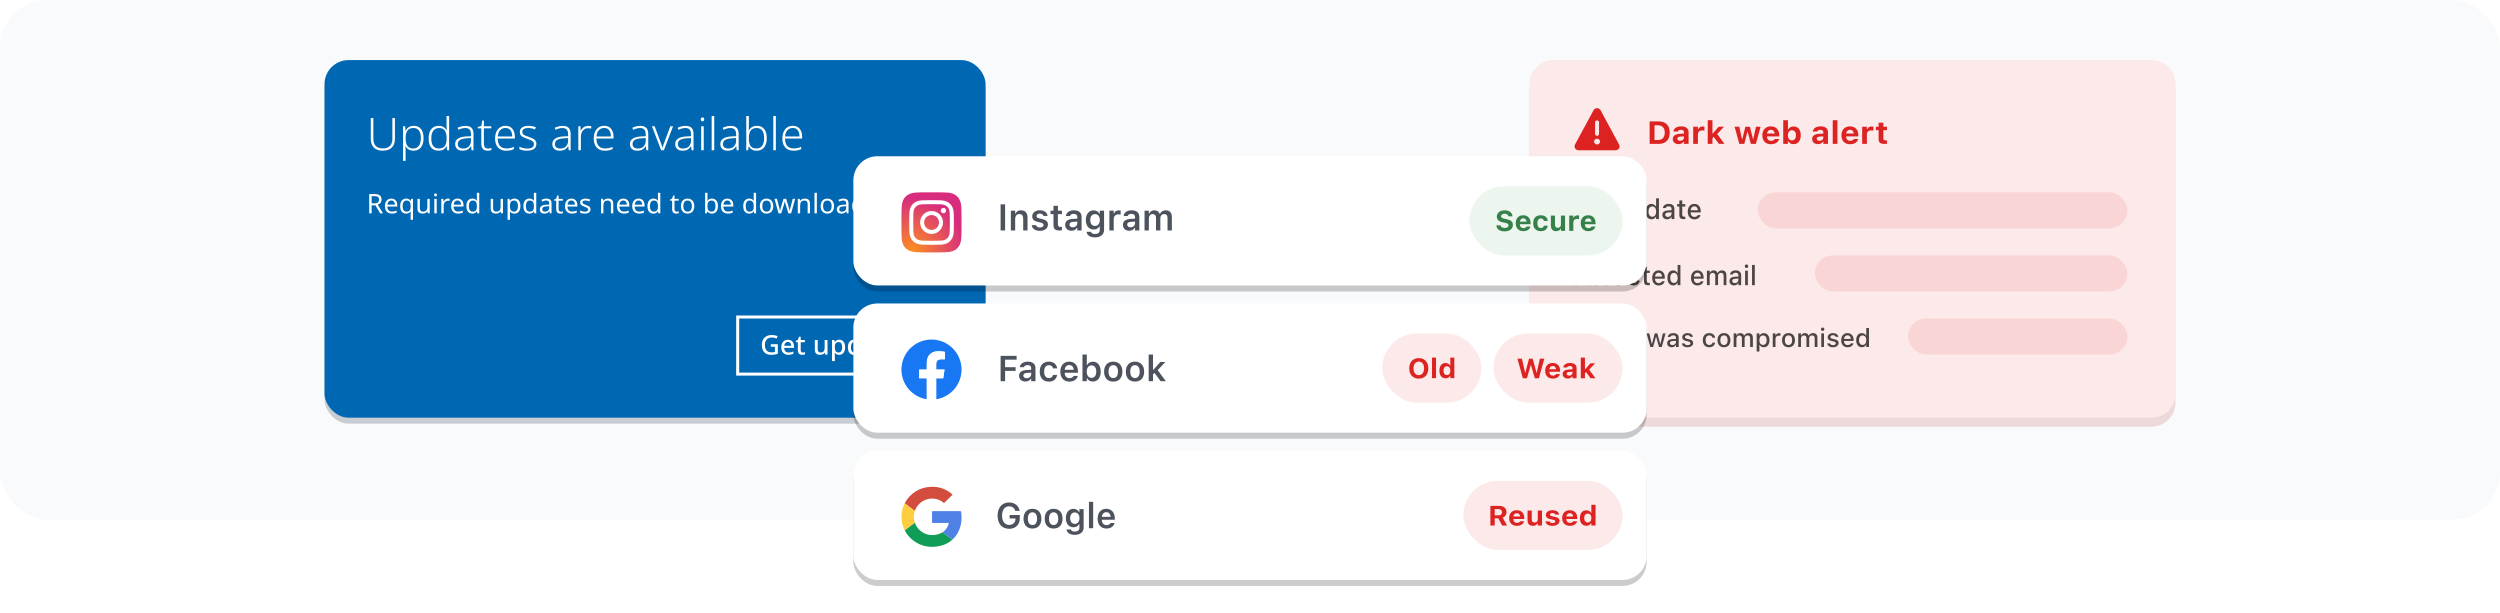
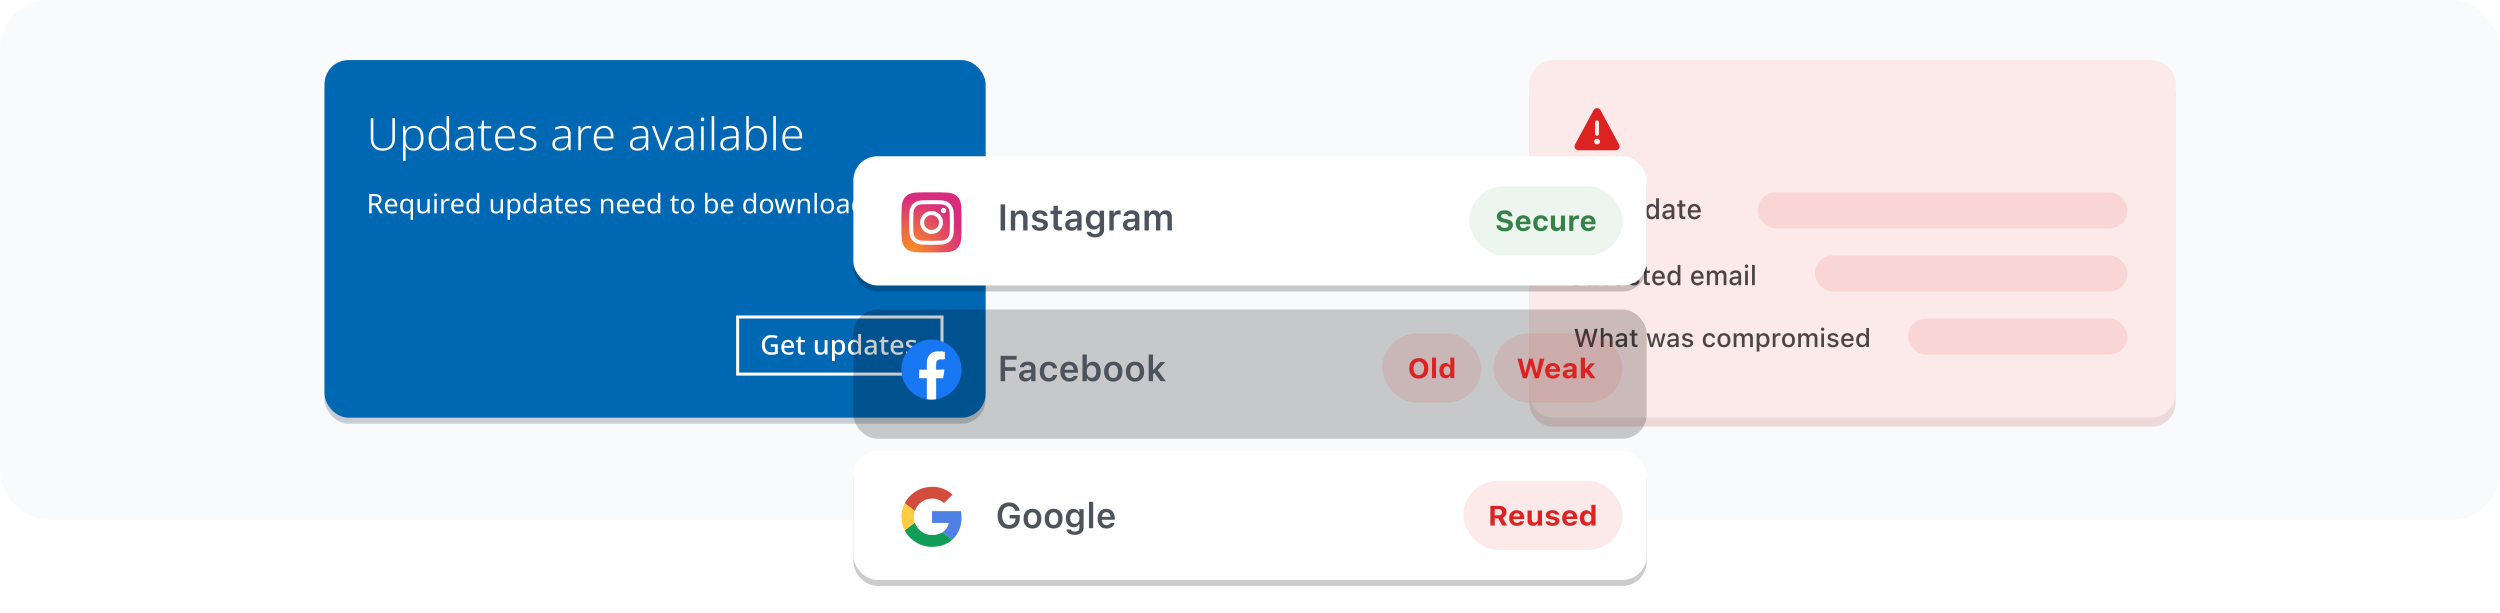
<svg xmlns="http://www.w3.org/2000/svg" id="eTozBIpJvK51" viewBox="0 0 832 204" shape-rendering="geometricPrecision" text-rendering="geometricPrecision">
  <defs>
    <filter id="eTozBIpJvK54-filter" x="-150%" width="400%" y="-150%" height="400%">
      <feGaussianBlur id="eTozBIpJvK54-filter-blur-0" stdDeviation="2,2" result="result" />
    </filter>
    <filter id="eTozBIpJvK515-filter" x="-150%" width="400%" y="-150%" height="400%">
      <feGaussianBlur id="eTozBIpJvK515-filter-blur-0" stdDeviation="2,2" result="result" />
    </filter>
    <filter id="eTozBIpJvK522-filter" x="-150%" width="400%" y="-150%" height="400%">
      <feGaussianBlur id="eTozBIpJvK522-filter-blur-0" stdDeviation="2,2" result="result" />
    </filter>
    <filter id="eTozBIpJvK523-filter" x="-150%" width="400%" y="-150%" height="400%">
      <feGaussianBlur id="eTozBIpJvK523-filter-blur-0" stdDeviation="2,2" result="result" />
    </filter>
    <filter id="eTozBIpJvK524-filter" x="-150%" width="400%" y="-150%" height="400%">
      <feGaussianBlur id="eTozBIpJvK524-filter-blur-0" stdDeviation="2,2" result="result" />
    </filter>
    <radialGradient id="eTozBIpJvK528-fill" cx="0" cy="0" r="1" spreadMethod="pad" gradientUnits="userSpaceOnUse" gradientTransform="matrix(17.521 0 0 17.521 303.58 83.562)">
      <stop id="eTozBIpJvK528-fill-0" offset="0%" stop-color="#fa8f21" />
      <stop id="eTozBIpJvK528-fill-1" offset="100%" stop-color="#d82d7e" />
    </radialGradient>
  </defs>
  <rect width="832" height="173" rx="16" ry="16" fill="#f9fafb" />
  <g>
    <path d="M509,28c0-4.418,3.582-8,8-8h199c4.418,0,8,3.582,8,8v103c0,4.418-3.582,8-8,8h-199c-4.418,0-8-3.582-8-8v-103Z" transform="translate(0 3)" filter="url(#eTozBIpJvK54-filter)" fill="#a32121" fill-opacity="0.15" />
    <path d="M509,28c0-4.418,3.582-8,8-8h199c4.418,0,8,3.582,8,8v103c0,4.418-3.582,8-8,8h-199c-4.418,0-8-3.582-8-8v-103Z" fill="#fce9e9" />
    <path d="M526.276,66.315h1.057l2.276,6.589h-1.031l-.568-1.781h-2.411l-.572,1.781h-1.027l2.276-6.589Zm-.415,3.986h1.887l-.908-2.831h-.075l-.904,2.831ZM530.64,66h.948v6.904h-.948v-6.904Zm2.123,4.438v-.005c0-1.548.857-2.584,2.18-2.584c1.324,0,2.137,1,2.137,2.489v.347h-3.364c.017.95.515,1.502,1.297,1.502.608,0,.97-.315,1.084-.571l.017-.036.913-.005-.008.041c-.158.653-.813,1.384-2.028,1.384-1.389,0-2.228-.991-2.228-2.562Zm.966-.461h2.411c-.074-.886-.55-1.315-1.192-1.315-.647,0-1.136.461-1.219,1.315Zm4.478-2.032h.948v.749h.07c.17-.525.611-.836,1.245-.836.153,0,.319.023.415.046v.913c-.171-.037-.332-.059-.511-.059-.726,0-1.219.466-1.219,1.183v2.963h-.948v-4.959Zm4.146,3.653v-2.872h-.743v-.781h.743v-1.251h.965v1.251h1.018v.781h-1.018v2.635c0,.534.192.753.66.753.144,0,.227-.005.358-.018v.79c-.153.027-.328.05-.511.05-1.044,0-1.472-.384-1.472-1.338Zm5.299-1.169v-.009c0-1.571.76-2.562,1.966-2.562.651,0,1.205.338,1.459.872h.074v-2.731h.944v6.904h-.944v-.781h-.074c-.275.543-.795.863-1.459.863-1.193,0-1.966-1-1.966-2.557Zm3.512,0v-.009c0-1.059-.489-1.712-1.276-1.712-.795,0-1.271.648-1.271,1.712v.009c0,1.064.476,1.712,1.271,1.712.791,0,1.276-.653,1.276-1.712Zm2.071,1.082v-.009c0-.886.638-1.402,1.769-1.475l1.285-.078v-.438c0-.543-.328-.845-.97-.845-.525,0-.87.201-.983.552l-.005.018h-.913l.005-.032c.113-.813.86-1.356,1.939-1.356c1.193,0,1.866.621,1.866,1.662v3.393h-.939v-.703h-.075c-.279.502-.777.785-1.406.785-.905,0-1.573-.575-1.573-1.475Zm1.826.685c.708,0,1.228-.484,1.228-1.123v-.425l-1.158.078c-.655.041-.953.288-.953.735v.009c0,.457.372.726.883.726Zm3.823-.598v-2.872h-.743v-.781h.743v-1.251h.965v1.251h1.018v.781h-1.018v2.635c0,.534.192.753.66.753.144,0,.227-.005.358-.018v.79c-.153.027-.328.05-.511.05-1.044,0-1.472-.384-1.472-1.338Zm2.8-1.16v-.005c0-1.548.856-2.584,2.18-2.584c1.323,0,2.136,1,2.136,2.489v.347h-3.364c.018.95.516,1.502,1.298,1.502.607,0,.969-.315,1.083-.571l.018-.036.913-.005-.009.041c-.157.653-.813,1.384-2.027,1.384-1.389,0-2.228-.991-2.228-2.562Zm.965-.461h2.412c-.075-.886-.551-1.315-1.193-1.315-.646,0-1.136.461-1.219,1.315Z" fill-opacity="0.7" />
    <path d="M526.215,88.481h1.029l2.215,6.426h-1.004l-.552-1.737h-2.347l-.557,1.737h-.999l2.215-6.426Zm-.404,3.887h1.837l-.885-2.761h-.072l-.88,2.761Zm4.791-1.536h-.761v-.761h.761v-.508c0-.962.468-1.434,1.429-1.434.208,0,.387.018.544.045v.708c-.085-.013-.208-.022-.353-.022-.51,0-.71.258-.71.748v.463h1.025v.761h-1.016v4.074h-.919v-4.074Zm3.317,0h-.761v-.761h.761v-.508c0-.962.467-1.434,1.428-1.434.208,0,.387.018.544.045v.708c-.085-.013-.208-.022-.353-.022-.51,0-.71.258-.71.748v.463h1.025v.761h-1.016v4.074h-.918v-4.074Zm2.563,1.67v-.004c0-1.51.833-2.52,2.122-2.52c1.288,0,2.078.975,2.078,2.427v.339h-3.273c.017.926.502,1.465,1.263,1.465.591,0,.943-.307,1.054-.557l.017-.036.888-.004-.008.04C540.47,94.287,539.832,95,538.65,95c-1.352,0-2.168-.966-2.168-2.498Zm.94-.45h2.346c-.072-.864-.535-1.282-1.16-1.282-.629,0-1.106.45-1.186,1.282Zm4.128.423v-.009c0-1.532.82-2.489,2.168-2.489c1.161,0,1.854.686,1.981,1.625v.022l-.884.004-.004-.013c-.102-.476-.477-.833-1.089-.833-.769,0-1.233.641-1.233,1.683v.009c0,1.069.472,1.719,1.233,1.719.578,0,.936-.276,1.084-.797l.009-.022h.884l-.008.04c-.166.94-.825,1.585-1.969,1.585-1.347,0-2.172-.962-2.172-2.525Zm5.573,1.158v-2.801h-.722v-.761h.722v-1.22h.94v1.22h.99v.761h-.99v2.569c0,.521.187.735.642.735.14,0,.221-.004.348-.018v.77c-.148.027-.318.049-.497.049-1.016,0-1.433-.374-1.433-1.305Zm2.726-1.131v-.004c0-1.51.833-2.52,2.121-2.52s2.079.975,2.079,2.427v.339h-3.274c.017.926.502,1.465,1.263,1.465.591,0,.944-.307,1.054-.557l.017-.036.889-.004-.009.04c-.153.637-.79,1.349-1.972,1.349-1.352,0-2.168-.966-2.168-2.498Zm.939-.45h2.347c-.072-.864-.536-1.282-1.161-1.282-.629,0-1.105.45-1.186,1.282Zm4.128.441v-.009c0-1.532.74-2.498,1.913-2.498.634,0,1.174.33,1.42.851h.073v-2.663h.918v6.733h-.918v-.761h-.073c-.268.53-.773.842-1.42.842-1.16,0-1.913-.975-1.913-2.494Zm3.418,0v-.009c0-1.033-.476-1.67-1.241-1.67-.774,0-1.237.632-1.237,1.67v.009c0,1.038.463,1.67,1.237,1.67.769,0,1.241-.637,1.241-1.67Zm4.43.009v-.004c0-1.51.834-2.52,2.122-2.52s2.079.975,2.079,2.427v.339h-3.274c.017.926.502,1.465,1.263,1.465.591,0,.944-.307,1.054-.557l.017-.036.889-.004-.009.04c-.153.637-.791,1.349-1.973,1.349-1.351,0-2.168-.966-2.168-2.498Zm.94-.45h2.347c-.073-.864-.536-1.282-1.161-1.282-.629,0-1.105.45-1.186,1.282Zm4.358-1.982h.922v.744h.068c.204-.53.655-.837,1.258-.837.63,0,1.076.343,1.28.864h.072c.234-.521.766-.864,1.408-.864.931,0,1.475.588,1.475,1.594v3.335h-.918v-3.104c0-.668-.29-.998-.893-.998-.587,0-.974.459-.974,1.042v3.059h-.918v-3.202c0-.552-.344-.899-.889-.899-.557,0-.969.499-.969,1.131v2.97h-.922v-4.836Zm7.507,3.478v-.009c0-.864.621-1.367,1.722-1.438l1.25-.076v-.427c0-.53-.319-.824-.944-.824-.51,0-.846.196-.956.539l-.004.018h-.889l.004-.031c.111-.793.838-1.323,1.888-1.323c1.161,0,1.815.606,1.815,1.621v3.308h-.914v-.686h-.072c-.272.49-.757.766-1.369.766-.88,0-1.531-.561-1.531-1.438Zm1.778.668c.688,0,1.194-.472,1.194-1.095v-.414l-1.126.076c-.638.04-.927.281-.927.717v.009c0,.445.361.708.859.708Zm3.311-5.611c0-.334.26-.606.579-.606.314,0,.578.272.578.606c0,.33-.264.601-.578.601-.319,0-.579-.272-.579-.601Zm.115,1.465h.918v4.836h-.918v-4.836Zm2.304-1.897h.923v6.733h-.923v-6.733Z" fill-opacity="0.7" />
    <path d="M524,109.452h.976l1.109,4.692h.059l1.261-4.692h.871l1.268,4.692h.059l1.106-4.692h.975l-1.633,6.034h-.883l-1.299-4.512h-.058l-1.294,4.512h-.888L524,109.452Zm8.756-.289h.909v2.472h.067c.222-.485.658-.778,1.319-.778c1.018,0,1.579.606,1.579,1.689v2.94h-.905v-2.726c0-.753-.314-1.125-.979-1.125-.666,0-1.081.455-1.081,1.187v2.664h-.909v-6.323Zm4.883,5.048v-.009c0-.811.612-1.284,1.696-1.35l1.231-.072v-.401c0-.498-.314-.774-.929-.774-.503,0-.834.184-.942.506l-.005.017h-.875l.004-.029c.109-.745.825-1.242,1.86-1.242c1.143,0,1.788.569,1.788,1.522v3.107h-.901v-.644h-.071c-.268.46-.745.719-1.348.719-.867,0-1.508-.526-1.508-1.35Zm1.751.627c.678,0,1.176-.443,1.176-1.029v-.389l-1.109.071c-.628.038-.913.264-.913.674v.008c0,.418.356.665.846.665Zm3.664-.548v-2.63h-.712v-.715h.712v-1.146h.925v1.146h.976v.715h-.976v2.413c0,.489.185.69.633.69.138,0,.218-.005.343-.017v.723c-.146.026-.314.046-.49.046-1.001,0-1.411-.351-1.411-1.225Zm4.925-3.345h.913l.816,3.504h.067l.938-3.504h.863l.938,3.504h.071l.812-3.504h.901l-1.252,4.541h-.934l-.942-3.387h-.072l-.938,3.387h-.925l-1.256-4.541Zm6.863,3.266v-.009c0-.811.612-1.284,1.696-1.35l1.231-.072v-.401c0-.498-.314-.774-.929-.774-.503,0-.834.184-.942.506l-.005.017h-.875l.004-.029c.109-.745.825-1.242,1.86-1.242c1.143,0,1.788.569,1.788,1.522v3.107h-.901v-.644h-.071c-.268.46-.745.719-1.348.719-.867,0-1.508-.526-1.508-1.35Zm1.751.627c.678,0,1.176-.443,1.176-1.029v-.389l-1.109.071c-.628.038-.913.264-.913.674v.008c0,.418.356.665.846.665Zm3.132-.54v-.004h.909l.004.004c.113.343.444.573.984.573.561,0,.951-.255.951-.627v-.008c0-.285-.214-.477-.742-.598l-.724-.168c-.858-.196-1.256-.585-1.256-1.25v-.004c0-.79.737-1.359,1.767-1.359c1.038,0,1.704.518,1.784,1.259v.004h-.867v-.009c-.088-.317-.41-.556-.921-.556-.499,0-.859.247-.859.611v.008c0,.284.21.46.721.581l.72.163c.875.205,1.294.578,1.294,1.234v.008c0,.841-.804,1.414-1.885,1.414-1.097,0-1.792-.514-1.88-1.276Zm6.968-1.095v-.009c0-1.438.809-2.337,2.136-2.337c1.143,0,1.826.644,1.952,1.526v.021l-.872.004-.004-.012c-.1-.448-.469-.782-1.072-.782-.758,0-1.214.602-1.214,1.58v.009c0,1.003.465,1.614,1.214,1.614.57,0,.922-.259,1.068-.749l.008-.02h.872l-.009.037c-.163.883-.812,1.489-1.939,1.489-1.327,0-2.14-.903-2.14-2.371Zm4.892.017v-.009c0-1.459.82-2.354,2.152-2.354c1.328,0,2.148.891,2.148,2.354v.009c0,1.463-.816,2.354-2.148,2.354-1.336,0-2.152-.891-2.152-2.354Zm3.375,0v-.009c0-1.008-.444-1.597-1.223-1.597-.783,0-1.223.589-1.223,1.597v.009c0,1.007.44,1.597,1.223,1.597.779,0,1.223-.594,1.223-1.597Zm2.01-2.275h.909v.698h.067c.201-.498.645-.786,1.239-.786.62,0,1.06.322,1.261.811h.071c.23-.489.754-.811,1.386-.811.917,0,1.453.552,1.453,1.497v3.132h-.904v-2.915c0-.627-.285-.936-.88-.936-.578,0-.959.43-.959.978v2.873h-.904v-3.007c0-.518-.34-.844-.876-.844-.548,0-.954.468-.954,1.062v2.789h-.909v-4.541Zm7.655,0h.909v.715h.067c.264-.498.762-.795,1.398-.795c1.148,0,1.885.916,1.885,2.346v.009c0,1.438-.729,2.341-1.885,2.341-.624,0-1.155-.305-1.398-.794h-.067v2.233h-.909v-6.055Zm3.333,2.275v-.009c0-.978-.456-1.568-1.214-1.568s-1.227.598-1.227,1.568v.009c0,.97.469,1.568,1.227,1.568s1.214-.594,1.214-1.568Zm2.019-2.275h.909v.685h.067c.163-.48.586-.765,1.193-.765.147,0,.306.021.398.042v.836c-.163-.033-.318-.054-.49-.054-.695,0-1.168.427-1.168,1.083v2.714h-.909v-4.541Zm3.09,2.275v-.009c0-1.459.821-2.354,2.153-2.354c1.327,0,2.148.891,2.148,2.354v.009c0,1.463-.817,2.354-2.148,2.354-1.336,0-2.153-.891-2.153-2.354Zm3.376,0v-.009c0-1.008-.444-1.597-1.223-1.597-.783,0-1.223.589-1.223,1.597v.009c0,1.007.44,1.597,1.223,1.597.779,0,1.223-.594,1.223-1.597Zm2.01-2.275h.908v.698h.067c.201-.498.645-.786,1.24-.786.62,0,1.059.322,1.26.811h.072c.23-.489.753-.811,1.386-.811.917,0,1.453.552,1.453,1.497v3.132h-.905v-2.915c0-.627-.284-.936-.879-.936-.578,0-.959.43-.959.978v2.873h-.905v-3.007c0-.518-.339-.844-.875-.844-.548,0-.955.468-.955,1.062v2.789h-.908v-4.541Zm7.558-1.376c0-.314.256-.569.57-.569.31,0,.569.255.569.569c0,.309-.259.564-.569.564-.314,0-.57-.255-.57-.564Zm.114,1.376h.904v4.541h-.904v-4.541Zm2.001,3.353v-.004h.909l.004.004c.113.343.444.573.984.573.561,0,.951-.255.951-.627v-.008c0-.285-.214-.477-.741-.598l-.725-.168c-.858-.196-1.256-.585-1.256-1.25v-.004c0-.79.737-1.359,1.767-1.359c1.039,0,1.704.518,1.784,1.259v.004h-.867v-.009c-.088-.317-.41-.556-.921-.556-.498,0-.859.247-.859.611v.008c0,.284.21.46.721.581l.72.163c.875.205,1.294.578,1.294,1.234v.008c0,.841-.804,1.414-1.885,1.414-1.097,0-1.792-.514-1.88-1.276Zm4.623-1.07v-.004c0-1.418.821-2.367,2.09-2.367s2.048.916,2.048,2.279v.318h-3.225c.017.87.494,1.376,1.244,1.376.582,0,.93-.289,1.039-.523l.016-.034.876-.004-.009.038c-.151.598-.779,1.267-1.943,1.267-1.332,0-2.136-.908-2.136-2.346Zm.926-.422h2.311c-.071-.812-.527-1.205-1.143-1.205-.62,0-1.089.423-1.168,1.205Zm4.066.414v-.009c0-1.438.729-2.346,1.885-2.346.624,0,1.155.31,1.398.799h.071v-2.501h.905v6.323h-.905v-.715h-.071c-.264.498-.762.79-1.398.79-1.144,0-1.885-.915-1.885-2.341Zm3.367,0v-.009c0-.97-.469-1.568-1.223-1.568-.762,0-1.218.594-1.218,1.568v.009c0,.974.456,1.568,1.218,1.568.758,0,1.223-.598,1.223-1.568Z" fill-opacity="0.7" />
-     <path d="M549,40.409h3.048c2.302,0,3.633,1.341,3.633,3.682v.01c0,2.413-1.315,3.78-3.633,3.78h-3.048v-7.472Zm2.79,6.183c1.433,0,2.238-.87,2.238-2.465v-.01c0-1.538-.832-2.418-2.238-2.418h-1.169v4.893h1.169Zm4.905-.331v-.01c0-1.025.821-1.626,2.291-1.709l1.428-.083v-.471c0-.492-.349-.772-.993-.772-.563,0-.923.192-1.046.528l-.011.021h-1.449l.005-.047c.124-.999,1.1-1.662,2.587-1.662c1.567,0,2.452.715,2.452,1.931v3.894h-1.545v-.756h-.097c-.3.528-.923.844-1.696.844-1.126,0-1.926-.673-1.926-1.709Zm2.452.606c.725,0,1.267-.461,1.267-1.062v-.419l-1.192.072c-.67.041-.998.285-.998.699v.01c0,.435.381.699.923.699Zm4.347-4.686h1.567v.885h.096c.188-.616.725-.979,1.492-.979.209,0,.429.031.585.072v1.32c-.236-.052-.478-.088-.719-.088-.891,0-1.454.492-1.454,1.3v3.19h-1.567v-5.701ZM568.334,40h1.567v4.432h.097l1.974-2.252h1.777l-2.27,2.418l2.425,3.283h-1.851l-1.723-2.351-.429.44v1.911h-1.567v-7.881Zm8.935,2.18h1.583l.88,4.127h.096l1.036-4.127h1.492l1.041,4.127h.096l.88-4.127h1.551l-1.572,5.701h-1.664l-1.057-3.977h-.096l-1.047,3.977h-1.642l-1.577-5.701Zm9.235,2.858v-.005c0-1.812,1.1-2.977,2.822-2.977c1.723,0,2.796,1.139,2.796,2.863v.471h-4.067c.016.937.536,1.481,1.368,1.481.687,0,1.068-.352,1.175-.57l.016-.031h1.46l-.011.052c-.182.715-.944,1.678-2.672,1.678-1.798,0-2.887-1.134-2.887-2.962Zm1.567-.596h2.549c-.097-.829-.585-1.253-1.267-1.253-.681,0-1.186.445-1.282,1.253Zm7.051,2.553h-.097v.885h-1.567v-7.881h1.567v3.091h.097c.3-.621.96-1.005,1.771-1.005c1.497,0,2.398,1.103,2.398,2.936v.01c0,1.823-.923,2.936-2.398,2.936-.838,0-1.465-.357-1.771-.973Zm2.576-1.962v-.01c0-1.041-.516-1.683-1.342-1.683-.821,0-1.347.642-1.347,1.688v.01c0,1.046.521,1.678,1.347,1.678.832,0,1.342-.632,1.342-1.683Zm5.382,1.227v-.01c0-1.025.821-1.626,2.291-1.709l1.427-.083v-.471c0-.492-.348-.772-.992-.772-.564,0-.923.192-1.047.528l-.01.021h-1.449l.005-.047c.124-.999,1.1-1.662,2.587-1.662c1.566,0,2.452.715,2.452,1.931v3.894h-1.546v-.756h-.096c-.301.528-.923.844-1.696.844-1.127,0-1.926-.673-1.926-1.709Zm2.452.606c.724,0,1.266-.461,1.266-1.062v-.419l-1.191.072c-.671.041-.998.285-.998.699v.01c0,.435.381.699.923.699Zm4.4-6.866h1.567v7.881h-1.567v-7.881Zm2.898,5.038v-.005c0-1.812,1.1-2.977,2.823-2.977c1.722,0,2.795,1.139,2.795,2.863v.471h-4.067c.016.937.536,1.481,1.368,1.481.687,0,1.068-.352,1.175-.57l.016-.031h1.46l-.011.052c-.182.715-.944,1.678-2.672,1.678-1.798,0-2.887-1.134-2.887-2.962Zm1.567-.596h2.549c-.097-.829-.585-1.253-1.267-1.253-.681,0-1.186.445-1.282,1.253Zm5.334-2.263h1.567v.885h.096c.188-.616.725-.979,1.492-.979.209,0,.429.031.585.072v1.32c-.236-.052-.478-.088-.719-.088-.891,0-1.454.492-1.454,1.3v3.19h-1.567v-5.701Zm5.468,4.163v-3.024h-.912v-1.139h.912v-1.362h1.583v1.362h1.218v1.139h-1.218v2.677c0,.513.225.741.757.741.203,0,.311-.01.461-.026v1.124c-.193.036-.483.067-.783.067-1.439,0-2.018-.451-2.018-1.559Z" fill="#d22" />
    <path d="M538.849,48.124l-6.178-11.437c-.228-.422-.679-.687-1.171-.687-.491,0-.942.265-1.171.687l-6.178,11.437c-.215.397-.2.874.04,1.258s.668.618,1.131.618h12.356c.463,0,.891-.234,1.131-.618s.255-.861.04-1.258Zm-8.01-7.418c0-.354.296-.641.661-.641s.661.287.661.641v3.845c0,.354-.296.641-.661.641s-.661-.287-.661-.641v-3.845Zm.694,7.375h-.018c-.542-.002-.986-.417-1.006-.942-.01-.254.086-.5.266-.685.18-.184.429-.291.691-.295h.018c.542.001.986.415,1.007.94.011.254-.085.502-.265.687-.181.185-.43.291-.693.296Z" fill="#d22" />
    <rect width="123" height="12" rx="6" ry="6" transform="translate(585 64)" fill="#f9d5d5" />
    <rect width="104" height="12" rx="6" ry="6" transform="translate(604 85)" fill="#f9d5d5" />
    <rect width="73" height="12" rx="6" ry="6" transform="translate(635 106)" fill="#f9d5d5" />
  </g>
  <g>
    <rect width="220" height="119" rx="8" ry="8" transform="translate(108 22)" filter="url(#eTozBIpJvK515-filter)" fill="#001b30" fill-opacity="0.2" />
    <rect width="220" height="119" rx="8" ry="8" transform="translate(108 20)" fill="#0067b3" />
    <path d="M131.435,46.22c0,.82-.16,1.525-.48,2.115-.32.58-.78,1.03-1.38,1.35-.6.31-1.335.465-2.205.465-1.28,0-2.265-.345-2.955-1.035-.68-.7-1.02-1.675-1.02-2.925v-6.9h.855v6.9c0,1.04.27,1.835.81,2.385.54.54,1.325.81,2.355.81.68,0,1.255-.12,1.725-.36.47-.25.825-.605,1.065-1.065.25-.47.375-1.03.375-1.68v-6.99h.855v6.93Zm6.266-4.35c1.02,0,1.815.345,2.385,1.035.58.69.87,1.71.87,3.06c0,.9-.135,1.665-.405,2.295-.27.62-.655,1.09-1.155,1.41-.49.32-1.08.48-1.77.48-.47,0-.88-.07-1.23-.21s-.64-.325-.87-.555-.41-.485-.54-.765h-.06c.02.25.035.525.045.825.01.29.015.56.015.81v3.285h-.855v-11.52h.705l.105,1.5h.045c.13-.29.315-.56.555-.81s.535-.45.885-.6c.36-.16.785-.24,1.275-.24Zm-.12.735c-.59,0-1.075.125-1.455.375s-.665.62-.855,1.11c-.19.48-.285,1.075-.285,1.785v.15c0,.75.09,1.38.27,1.89.19.5.47.875.84,1.125.38.25.855.375,1.425.375.56,0,1.025-.135,1.395-.405.38-.28.665-.675.855-1.185.2-.52.3-1.14.3-1.86c0-1.09-.205-1.92-.615-2.49-.41-.58-1.035-.87-1.875-.87Zm8.394,7.545c-1.07,0-1.895-.34-2.475-1.02-.57-.69-.855-1.7-.855-3.03c0-1.38.3-2.43.9-3.15.61-.72,1.445-1.08,2.505-1.08.45,0,.84.07,1.17.21.33.13.61.31.84.54.24.23.425.49.555.78h.06c-.01-.24-.025-.5-.045-.78-.01-.29-.015-.55-.015-.78v-3.24h.855v11.4h-.69l-.12-1.395h-.045c-.14.28-.325.54-.555.78-.23.23-.515.415-.855.555s-.75.21-1.23.21Zm.105-.735c.93,0,1.585-.28,1.965-.84.39-.56.585-1.37.585-2.43v-.135c0-1.1-.195-1.94-.585-2.52-.38-.59-1.015-.885-1.905-.885-.86,0-1.51.305-1.95.915-.44.6-.66,1.465-.66,2.595c0,1.08.21,1.9.63,2.46s1.06.84,1.92.84Zm8.83-7.53c.9,0,1.57.22,2.01.66s.66,1.14.66,2.1v5.355h-.645l-.15-1.35h-.045c-.19.3-.41.565-.66.795-.24.22-.535.395-.885.525-.34.12-.76.18-1.26.18s-.935-.085-1.305-.255c-.37-.18-.655-.435-.855-.765s-.3-.735-.3-1.215c0-.79.325-1.39.975-1.8.65-.42,1.595-.66,2.835-.72l1.455-.06v-.57c0-.79-.16-1.345-.48-1.665-.31-.33-.775-.495-1.395-.495-.41,0-.805.055-1.185.165-.37.1-.745.245-1.125.435l-.27-.675c.37-.19.78-.345,1.23-.465s.915-.18,1.395-.18Zm.465,4.14c-1.01.05-1.765.23-2.265.54-.5.3-.75.755-.75,1.365c0,.49.155.865.465,1.125.31.25.73.375,1.26.375.85,0,1.5-.235,1.95-.705.46-.47.695-1.13.705-1.98v-.78l-1.365.06Zm7.007,3.405c.22,0,.43-.015.63-.045.2-.04.375-.085.525-.135v.69c-.15.06-.34.11-.57.15-.22.04-.455.06-.705.06-.44,0-.815-.08-1.125-.24-.31-.17-.55-.43-.72-.78-.16-.35-.24-.8-.24-1.35v-5.07h-1.17v-.48l1.17-.27.315-1.845h.54v1.905h2.46v.69h-2.46v5.04c0,.55.11.97.33,1.26.22.28.56.42,1.02.42Zm5.862-7.56c.69,0,1.26.16,1.71.48.46.31.805.74,1.035,1.29.24.55.36,1.185.36,1.905v.57h-5.7c0,1.07.245,1.885.735,2.445.5.56,1.205.84,2.115.84.5,0,.935-.04,1.305-.12s.775-.22,1.215-.42v.78c-.4.18-.795.31-1.185.39s-.845.12-1.365.12c-.79,0-1.465-.165-2.025-.495-.55-.33-.97-.8-1.26-1.41-.28-.62-.42-1.34-.42-2.16s.135-1.545.405-2.175.665-1.125,1.185-1.485c.52-.37,1.15-.555,1.89-.555Zm0,.72c-.74,0-1.335.245-1.785.735-.45.48-.715,1.175-.795,2.085h4.8c0-.56-.08-1.05-.24-1.47s-.405-.75-.735-.99c-.32-.24-.735-.36-1.245-.36Zm10.272,5.295c0,.48-.12.89-.36,1.23s-.59.6-1.05.78c-.46.17-1.02.255-1.68.255-.55,0-1.04-.05-1.47-.15s-.795-.22-1.095-.36v-.825c.36.18.765.33,1.215.45.45.11.905.165,1.365.165.8,0,1.375-.13,1.725-.39.35-.27.525-.635.525-1.095c0-.3-.085-.545-.255-.735-.16-.2-.405-.375-.735-.525-.32-.16-.72-.32-1.2-.48-.49-.17-.925-.34-1.305-.51-.38-.18-.675-.405-.885-.675s-.315-.64-.315-1.11c0-.64.26-1.14.78-1.5s1.215-.54,2.085-.54c.48,0,.925.045,1.335.135.42.09.8.21,1.14.36l-.3.705c-.2-.09-.425-.17-.675-.24-.25-.08-.505-.14-.765-.18s-.52-.06-.78-.06c-.63,0-1.12.11-1.47.33s-.525.54-.525.96c0,.32.08.575.24.765.17.18.415.335.735.465.33.13.725.28,1.185.45.47.16.895.33,1.275.51.39.18.695.41.915.69.23.28.345.655.345,1.125Zm8.723-6c.9,0,1.57.22,2.01.66s.66,1.14.66,2.1v5.355h-.645l-.15-1.35h-.045c-.19.3-.41.565-.66.795-.24.22-.535.395-.885.525-.34.12-.76.18-1.26.18s-.935-.085-1.305-.255c-.37-.18-.655-.435-.855-.765s-.3-.735-.3-1.215c0-.79.325-1.39.975-1.8.65-.42,1.595-.66,2.835-.72l1.455-.06v-.57c0-.79-.16-1.345-.48-1.665-.31-.33-.775-.495-1.395-.495-.41,0-.805.055-1.185.165-.37.1-.745.245-1.125.435l-.27-.675c.37-.19.78-.345,1.23-.465s.915-.18,1.395-.18Zm.465,4.14c-1.01.05-1.765.23-2.265.54-.5.3-.75.755-.75,1.365c0,.49.155.865.465,1.125.31.25.73.375,1.26.375.85,0,1.5-.235,1.95-.705.46-.47.695-1.13.705-1.98v-.78l-1.365.06Zm8.027-4.14c.2,0,.39.015.57.045.19.02.36.05.51.09l-.12.78c-.16-.04-.32-.07-.48-.09-.16-.03-.335-.045-.525-.045-.36,0-.685.07-.975.21s-.54.34-.75.6-.37.57-.48.93-.165.765-.165,1.215v4.38h-.855v-7.98h.72l.09,1.5h.045c.13-.31.305-.585.525-.825.23-.25.505-.445.825-.585.32-.15.675-.225,1.065-.225Zm5.355-.015c.69,0,1.26.16,1.71.48.46.31.805.74,1.035,1.29.24.55.36,1.185.36,1.905v.57h-5.7c0,1.07.245,1.885.735,2.445.5.56,1.205.84,2.115.84.5,0,.935-.04,1.305-.12s.775-.22,1.215-.42v.78c-.4.18-.795.31-1.185.39s-.845.12-1.365.12c-.79,0-1.465-.165-2.025-.495-.55-.33-.97-.8-1.26-1.41-.28-.62-.42-1.34-.42-2.16s.135-1.545.405-2.175.665-1.125,1.185-1.485c.52-.37,1.15-.555,1.89-.555Zm0,.72c-.74,0-1.335.245-1.785.735-.45.48-.715,1.175-.795,2.085h4.8c0-.56-.08-1.05-.24-1.47s-.405-.75-.735-.99c-.32-.24-.735-.36-1.245-.36Zm11.978-.705c.9,0,1.57.22,2.01.66s.66,1.14.66,2.1v5.355h-.645l-.15-1.35h-.045c-.19.3-.41.565-.66.795-.24.22-.535.395-.885.525-.34.12-.76.18-1.26.18s-.935-.085-1.305-.255c-.37-.18-.655-.435-.855-.765s-.3-.735-.3-1.215c0-.79.325-1.39.975-1.8.65-.42,1.595-.66,2.835-.72l1.455-.06v-.57c0-.79-.16-1.345-.48-1.665-.31-.33-.775-.495-1.395-.495-.41,0-.805.055-1.185.165-.37.1-.745.245-1.125.435l-.27-.675c.37-.19.78-.345,1.23-.465s.915-.18,1.395-.18Zm.465,4.14c-1.01.05-1.765.23-2.265.54-.5.3-.75.755-.75,1.365c0,.49.155.865.465,1.125.31.25.73.375,1.26.375.85,0,1.5-.235,1.95-.705.46-.47.695-1.13.705-1.98v-.78l-1.365.06ZM220.026,50l-3.06-7.98h.9l1.98,5.295c.09.22.17.44.24.66.08.22.15.43.21.63.06.19.11.37.15.54h.045c.05-.17.105-.355.165-.555.07-.2.145-.41.225-.63s.155-.435.225-.645l1.98-5.295h.915L220.941,50h-.915Zm8.111-8.115c.9,0,1.57.22,2.01.66s.66,1.14.66,2.1v5.355h-.645l-.15-1.35h-.045c-.19.3-.41.565-.66.795-.24.22-.535.395-.885.525-.34.12-.76.18-1.26.18s-.935-.085-1.305-.255c-.37-.18-.655-.435-.855-.765s-.3-.735-.3-1.215c0-.79.325-1.39.975-1.8.65-.42,1.595-.66,2.835-.72l1.455-.06v-.57c0-.79-.16-1.345-.48-1.665-.31-.33-.775-.495-1.395-.495-.41,0-.805.055-1.185.165-.37.1-.745.245-1.125.435l-.27-.675c.37-.19.78-.345,1.23-.465s.915-.18,1.395-.18Zm.465,4.14c-1.01.05-1.765.23-2.265.54-.5.3-.75.755-.75,1.365c0,.49.155.865.465,1.125.31.25.73.375,1.26.375.85,0,1.5-.235,1.95-.705.46-.47.695-1.13.705-1.98v-.78l-1.365.06Zm5.597-4.005v7.98h-.84v-7.98h.84Zm-.42-2.955c.19,0,.335.06.435.18.1.11.15.265.15.465c0,.21-.05.375-.15.495-.1.11-.245.165-.435.165-.18,0-.32-.055-.42-.165-.1-.12-.15-.285-.15-.495c0-.2.05-.355.15-.465.1-.12.24-.18.42-.18ZM237.7,50h-.855v-11.4h.855v11.4Zm5.452-8.115c.9,0,1.57.22,2.01.66s.66,1.14.66,2.1v5.355h-.645l-.15-1.35h-.045c-.19.3-.41.565-.66.795-.24.22-.535.395-.885.525-.34.12-.76.18-1.26.18s-.935-.085-1.305-.255c-.37-.18-.655-.435-.855-.765s-.3-.735-.3-1.215c0-.79.325-1.39.975-1.8.65-.42,1.595-.66,2.835-.72l1.455-.06v-.57c0-.79-.16-1.345-.48-1.665-.31-.33-.775-.495-1.395-.495-.41,0-.805.055-1.185.165-.37.1-.745.245-1.125.435l-.27-.675c.37-.19.78-.345,1.23-.465s.915-.18,1.395-.18Zm.465,4.14c-1.01.05-1.765.23-2.265.54-.5.3-.75.755-.75,1.365c0,.49.155.865.465,1.125.31.25.73.375,1.26.375.85,0,1.5-.235,1.95-.705.46-.47.695-1.13.705-1.98v-.78l-1.365.06Zm5.597-4.275c0,.29-.005.6-.015.93-.01.32-.025.585-.045.795h.06c.2-.46.525-.84.975-1.14.46-.31,1.04-.465,1.74-.465c1.02,0,1.815.35,2.385,1.05.58.69.87,1.715.87,3.075c0,.84-.13,1.57-.39,2.19-.25.62-.63,1.105-1.14,1.455-.5.34-1.115.51-1.845.51-.67,0-1.22-.14-1.65-.42-.42-.28-.73-.62-.93-1.02h-.075L248.989,50h-.63v-11.4h.855v3.15Zm2.595.855c-.61,0-1.11.13-1.5.39-.38.26-.66.64-.84,1.14-.17.5-.255,1.12-.255,1.86v.105c0,1.08.19,1.905.57,2.475.39.56,1.03.84,1.92.84.86,0,1.505-.295,1.935-.885.44-.59.66-1.435.66-2.535c0-1.13-.205-1.975-.615-2.535-.41-.57-1.035-.855-1.875-.855ZM258.208,50h-.855v-11.4h.855v11.4Zm5.647-8.13c.69,0,1.26.16,1.71.48.46.31.805.74,1.035,1.29.24.55.36,1.185.36,1.905v.57h-5.7c0,1.07.245,1.885.735,2.445.5.56,1.205.84,2.115.84.5,0,.935-.04,1.305-.12s.775-.22,1.215-.42v.78c-.4.18-.795.31-1.185.39s-.845.12-1.365.12c-.79,0-1.465-.165-2.025-.495-.55-.33-.97-.8-1.26-1.41-.28-.62-.42-1.34-.42-2.16s.135-1.545.405-2.175.665-1.125,1.185-1.485c.52-.37,1.15-.555,1.89-.555Zm0,.72c-.74,0-1.335.245-1.785.735-.45.48-.715,1.175-.795,2.085h4.8c0-.56-.08-1.05-.24-1.47s-.405-.75-.735-.99c-.32-.24-.735-.36-1.245-.36Z" fill="#fff" />
    <path d="M124.646,64.574c.534,0,.972.069,1.314.207.348.132.606.333.774.603s.252.609.252,1.017c0,.342-.063.627-.189.855s-.288.411-.486.549c-.192.132-.396.237-.612.315L127.463,71h-.945l-1.557-2.655h-1.278v2.655h-.81v-6.426h1.773Zm-.045.702h-.918v2.385h.963c.348,0,.633-.045.855-.135.222-.096.384-.234.486-.414.108-.18.162-.405.162-.675c0-.282-.057-.507-.171-.675-.108-.168-.276-.291-.504-.369s-.519-.117-.873-.117Zm5.626.81c.414,0,.768.09,1.062.27.3.18.528.435.684.765.162.324.243.705.243,1.143v.477h-3.303c.012.546.15.963.414,1.251.27.282.645.423,1.125.423.306,0,.576-.027.81-.081.24-.06.486-.144.738-.252v.693c-.246.108-.489.186-.729.234-.24.054-.525.081-.855.081-.456,0-.861-.093-1.215-.279-.348-.186-.621-.462-.819-.828-.192-.372-.288-.825-.288-1.359c0-.528.087-.981.261-1.359.18-.378.429-.669.747-.873.324-.204.699-.306,1.125-.306Zm-.009.648c-.378,0-.678.123-.9.369-.216.24-.345.576-.387,1.008h2.457c0-.276-.042-.516-.126-.72s-.213-.363-.387-.477c-.168-.12-.387-.18-.657-.18Zm6.439,4.365c0-.108.003-.234.009-.378s.018-.267.036-.369h-.054c-.138.204-.33.378-.576.522-.24.144-.552.216-.936.216-.582,0-1.056-.207-1.422-.621-.36-.42-.54-1.044-.54-1.872c0-.552.084-1.014.252-1.386s.402-.651.702-.837c.3-.192.645-.288,1.035-.288.378,0,.687.072.927.216s.432.321.576.531h.036l.117-.657h.63v6.984h-.792v-2.061Zm-1.368-.666c.33,0,.594-.06.792-.18.204-.12.351-.303.441-.549.09-.252.138-.564.144-.936v-.162c0-.612-.102-1.074-.306-1.386-.204-.318-.567-.477-1.089-.477-.432,0-.753.171-.963.513-.21.336-.315.789-.315,1.359s.105,1.017.315,1.341c.216.318.543.477.981.477Zm7.724-4.257v4.824h-.648l-.117-.639h-.036c-.102.168-.234.306-.396.414s-.339.186-.531.234c-.192.054-.393.081-.603.081-.384,0-.708-.06-.972-.18-.258-.126-.453-.318-.585-.576s-.198-.591-.198-.999v-3.159h.801v3.105c0,.384.087.672.261.864s.444.288.81.288c.36,0,.642-.066.846-.198.21-.138.357-.336.441-.594.09-.264.135-.582.135-.954v-2.511h.792Zm2.323,0v4.824h-.792v-4.824h.792Zm-.387-1.809c.12,0,.225.042.315.126.096.078.144.204.144.378c0,.168-.048.294-.144.378-.09.084-.195.126-.315.126-.132,0-.243-.042-.333-.126s-.135-.21-.135-.378c0-.174.045-.3.135-.378.09-.084.201-.126.333-.126Zm4.166,1.719c.09,0,.186.006.288.018.108.006.201.018.279.036l-.099.729c-.078-.018-.165-.033-.261-.045-.09-.012-.177-.018-.261-.018-.186,0-.363.039-.531.117s-.318.189-.45.333c-.132.138-.237.306-.315.504-.072.198-.108.42-.108.666v2.574h-.792v-4.824h.648l.09.882h.036c.102-.18.225-.342.369-.486.144-.15.309-.267.495-.351.186-.09.39-.135.612-.135Zm3.155,0c.414,0,.768.09,1.062.27.3.18.528.435.684.765.162.324.243.705.243,1.143v.477h-3.303c.012.546.15.963.414,1.251.27.282.645.423,1.125.423.306,0,.576-.027.81-.081.24-.06.486-.144.738-.252v.693c-.246.108-.489.186-.729.234-.24.054-.525.081-.855.081-.456,0-.861-.093-1.215-.279-.348-.186-.621-.462-.819-.828-.192-.372-.288-.825-.288-1.359c0-.528.087-.981.261-1.359.18-.378.429-.669.747-.873.324-.204.699-.306,1.125-.306Zm-.009.648c-.378,0-.678.123-.9.369-.216.24-.345.576-.387,1.008h2.457c0-.276-.042-.516-.126-.72s-.213-.363-.387-.477c-.168-.12-.387-.18-.657-.18Zm4.936,4.356c-.6,0-1.08-.207-1.44-.621-.36-.42-.54-1.044-.54-1.872s.18-1.452.54-1.872c.366-.426.849-.639,1.449-.639.252,0,.471.033.657.099.186.06.348.144.486.252s.255.228.351.36h.054c-.006-.078-.018-.192-.036-.342-.012-.156-.018-.279-.018-.369v-1.926h.792v6.84h-.639l-.117-.648h-.036c-.096.138-.213.264-.351.378-.138.108-.303.195-.495.261-.186.066-.405.099-.657.099Zm.126-.657c.51,0,.867-.138,1.071-.414.21-.282.315-.705.315-1.269v-.144c0-.6-.099-1.059-.297-1.377-.198-.324-.564-.486-1.098-.486-.426,0-.747.171-.963.513-.21.336-.315.789-.315,1.359c0,.576.105,1.023.315,1.341.216.318.54.477.972.477Zm10.071-4.257v4.824h-.648l-.117-.639h-.036c-.102.168-.234.306-.396.414s-.339.186-.531.234c-.192.054-.393.081-.603.081-.384,0-.708-.06-.972-.18-.258-.126-.453-.318-.585-.576s-.198-.591-.198-.999v-3.159h.801v3.105c0,.384.087.672.261.864s.444.288.81.288c.36,0,.642-.066.846-.198.21-.138.357-.336.441-.594.09-.264.135-.582.135-.954v-2.511h.792Zm3.826-.09c.594,0,1.071.207,1.431.621.366.414.549,1.038.549,1.872c0,.546-.084,1.008-.252,1.386-.162.372-.393.654-.693.846-.294.186-.642.279-1.044.279-.246,0-.465-.033-.657-.099s-.357-.15-.495-.252c-.132-.108-.246-.225-.342-.351h-.054c.012.102.024.231.036.387s.018.291.018.405v1.98h-.792v-6.984h.648l.108.657h.036c.096-.138.21-.264.342-.378.138-.114.3-.204.486-.27.192-.066.417-.099.675-.099Zm-.144.666c-.324,0-.585.063-.783.189-.198.12-.342.303-.432.549s-.138.558-.144.936v.153c0,.396.042.732.126,1.008s.225.486.423.63c.204.144.48.216.828.216.294,0,.534-.081.72-.243.192-.162.333-.381.423-.657.096-.282.144-.603.144-.963c0-.552-.108-.993-.324-1.323-.21-.33-.537-.495-.981-.495Zm5.096,4.338c-.6,0-1.08-.207-1.44-.621-.36-.42-.54-1.044-.54-1.872s.18-1.452.54-1.872c.366-.426.849-.639,1.449-.639.252,0,.471.033.657.099.186.06.348.144.486.252s.255.228.351.36h.054c-.006-.078-.018-.192-.036-.342-.012-.156-.018-.279-.018-.369v-1.926h.792v6.84h-.639l-.117-.648h-.036c-.096.138-.213.264-.351.378-.138.108-.303.195-.495.261-.186.066-.405.099-.657.099Zm.126-.657c.51,0,.867-.138,1.071-.414.21-.282.315-.705.315-1.269v-.144c0-.6-.099-1.059-.297-1.377-.198-.324-.564-.486-1.098-.486-.426,0-.747.171-.963.513-.21.336-.315.789-.315,1.359c0,.576.105,1.023.315,1.341.216.318.54.477.972.477Zm5.528-4.338c.588,0,1.023.129,1.305.387s.423.669.423,1.233v3.285h-.576l-.153-.684h-.036c-.138.174-.282.321-.432.441-.144.114-.312.198-.504.252-.186.054-.414.081-.684.081-.288,0-.549-.051-.783-.153-.228-.102-.408-.258-.54-.468-.132-.216-.198-.486-.198-.81c0-.48.189-.849.567-1.107.378-.264.96-.408,1.746-.432l.819-.027v-.288c0-.402-.087-.681-.261-.837s-.42-.234-.738-.234c-.252,0-.492.039-.72.117-.228.072-.441.156-.639.252l-.243-.594c.21-.114.459-.21.747-.288.288-.084.588-.126.9-.126Zm.234,2.574c-.6.024-1.017.12-1.251.288-.228.168-.342.405-.342.711c0,.27.081.468.243.594.168.126.381.189.639.189.408,0,.747-.111,1.017-.333.27-.228.405-.576.405-1.044v-.432l-.711.027Zm4.595,1.773c.12,0,.243-.009.369-.027.126-.024.228-.048.306-.072v.603c-.084.042-.204.075-.36.099-.156.03-.306.045-.45.045-.252,0-.486-.042-.702-.126-.21-.09-.381-.243-.513-.459s-.198-.519-.198-.909v-2.808h-.684v-.378l.693-.315.315-1.026h.468v1.107h1.395v.612h-1.395v2.79c0,.294.069.513.207.657.144.138.327.207.549.207Zm3.504-4.356c.414,0,.768.09,1.062.27.3.18.528.435.684.765.162.324.243.705.243,1.143v.477h-3.303c.012.546.15.963.414,1.251.27.282.645.423,1.125.423.306,0,.576-.027.81-.081.24-.06.486-.144.738-.252v.693c-.246.108-.489.186-.729.234-.24.054-.525.081-.855.081-.456,0-.861-.093-1.215-.279-.348-.186-.621-.462-.819-.828-.192-.372-.288-.825-.288-1.359c0-.528.087-.981.261-1.359.18-.378.429-.669.747-.873.324-.204.699-.306,1.125-.306Zm-.009.648c-.378,0-.678.123-.9.369-.216.24-.345.576-.387,1.008h2.457c0-.276-.042-.516-.126-.72s-.213-.363-.387-.477c-.168-.12-.387-.18-.657-.18Zm6.367,2.934c0,.312-.078.573-.234.783s-.378.369-.666.477-.63.162-1.026.162c-.336,0-.627-.027-.873-.081-.24-.054-.453-.129-.639-.225v-.72c.192.096.423.186.693.27.276.078.555.117.837.117.402,0,.693-.063.873-.189.18-.132.27-.306.27-.522c0-.12-.033-.228-.099-.324s-.186-.192-.36-.288c-.168-.096-.411-.204-.729-.324-.312-.12-.579-.24-.801-.36s-.393-.264-.513-.432-.18-.384-.18-.648c0-.408.165-.723.495-.945.336-.222.774-.333,1.314-.333.294,0,.567.03.819.09.258.054.498.132.72.234l-.27.63c-.132-.06-.273-.111-.423-.153-.144-.048-.291-.084-.441-.108-.15-.03-.303-.045-.459-.045-.324,0-.573.054-.747.162-.168.102-.252.243-.252.423c0,.132.039.246.117.342.078.09.207.18.387.27.186.084.432.186.738.306.306.114.567.231.783.351s.381.267.495.441c.114.168.171.381.171.639Zm5.826-3.582c.576,0,1.011.141,1.305.423.294.276.441.726.441,1.35v3.141h-.783v-3.087c0-.39-.087-.681-.261-.873s-.447-.288-.819-.288c-.534,0-.903.15-1.107.45s-.306.732-.306,1.296v2.502h-.792v-4.824h.639l.117.657h.045c.108-.168.24-.306.396-.414.162-.114.339-.198.531-.252s.39-.081.594-.081Zm5.104,0c.414,0,.768.09,1.062.27.3.18.528.435.684.765.162.324.243.705.243,1.143v.477h-3.303c.012.546.15.963.414,1.251.27.282.645.423,1.125.423.306,0,.576-.027.81-.081.24-.06.486-.144.738-.252v.693c-.246.108-.489.186-.729.234-.24.054-.525.081-.855.081-.456,0-.861-.093-1.215-.279-.348-.186-.621-.462-.819-.828-.192-.372-.288-.825-.288-1.359c0-.528.087-.981.261-1.359.18-.378.429-.669.747-.873.324-.204.699-.306,1.125-.306Zm-.009.648c-.378,0-.678.123-.9.369-.216.24-.345.576-.387,1.008h2.457c0-.276-.042-.516-.126-.72s-.213-.363-.387-.477c-.168-.12-.387-.18-.657-.18Zm5.089-.648c.414,0,.768.09,1.062.27.3.18.528.435.684.765.162.324.243.705.243,1.143v.477h-3.303c.012.546.15.963.414,1.251.27.282.645.423,1.125.423.306,0,.576-.027.81-.081.24-.06.486-.144.738-.252v.693c-.246.108-.489.186-.729.234-.24.054-.525.081-.855.081-.456,0-.861-.093-1.215-.279-.348-.186-.621-.462-.819-.828-.192-.372-.288-.825-.288-1.359c0-.528.087-.981.261-1.359.18-.378.429-.669.747-.873.324-.204.699-.306,1.125-.306Zm-.009.648c-.378,0-.678.123-.9.369-.216.24-.345.576-.387,1.008h2.457c0-.276-.042-.516-.126-.72s-.213-.363-.387-.477c-.168-.12-.387-.18-.657-.18Zm4.936,4.356c-.6,0-1.08-.207-1.44-.621-.36-.42-.54-1.044-.54-1.872s.18-1.452.54-1.872c.366-.426.849-.639,1.449-.639.252,0,.471.033.657.099.186.06.348.144.486.252s.255.228.351.36h.054c-.006-.078-.018-.192-.036-.342-.012-.156-.018-.279-.018-.369v-1.926h.792v6.84h-.639l-.117-.648h-.036c-.096.138-.213.264-.351.378-.138.108-.303.195-.495.261-.186.066-.405.099-.657.099Zm.126-.657c.51,0,.867-.138,1.071-.414.21-.282.315-.705.315-1.269v-.144c0-.6-.099-1.059-.297-1.377-.198-.324-.564-.486-1.098-.486-.426,0-.747.171-.963.513-.21.336-.315.789-.315,1.359c0,.576.105,1.023.315,1.341.216.318.54.477.972.477Zm7.65.009c.12,0,.243-.009.369-.027.126-.024.228-.048.306-.072v.603c-.084.042-.204.075-.36.099-.156.03-.306.045-.45.045-.252,0-.486-.042-.702-.126-.21-.09-.381-.243-.513-.459s-.198-.519-.198-.909v-2.808h-.684v-.378l.693-.315.315-1.026h.468v1.107h1.395v.612h-1.395v2.79c0,.294.069.513.207.657.144.138.327.207.549.207Zm5.835-1.863c0,.402-.054.759-.162,1.071-.102.306-.252.567-.45.783-.192.216-.429.381-.711.495-.276.108-.585.162-.927.162-.318,0-.612-.054-.882-.162-.27-.114-.504-.279-.702-.495s-.354-.477-.468-.783c-.108-.312-.162-.669-.162-1.071c0-.534.09-.984.27-1.35.18-.372.438-.654.774-.846.336-.198.735-.297,1.197-.297.438,0,.822.099,1.152.297.336.192.597.474.783.846.192.366.288.816.288,1.35Zm-3.645,0c0,.378.048.708.144.99.102.276.258.489.468.639s.477.225.801.225.591-.075.801-.225.363-.363.459-.639c.102-.282.153-.612.153-.99c0-.384-.051-.711-.153-.981s-.258-.477-.468-.621c-.204-.15-.471-.225-.801-.225-.492,0-.849.162-1.071.486s-.333.771-.333,1.341Zm8.031-2.754c0,.204-.006.396-.018.576-.006.174-.015.312-.027.414h.045c.138-.204.327-.375.567-.513s.549-.207.927-.207c.6,0,1.08.21,1.44.63.366.414.549,1.035.549,1.863c0,.552-.084,1.014-.252,1.386-.162.372-.393.651-.693.837s-.648.279-1.044.279c-.378,0-.687-.069-.927-.207s-.429-.303-.567-.495h-.063l-.162.612h-.567v-6.84h.792v1.665Zm1.359.927c-.342,0-.612.066-.81.198-.198.126-.339.324-.423.594-.084.264-.126.603-.126,1.017v.036c0,.594.096,1.05.288,1.368.198.312.561.468,1.089.468.432,0,.753-.159.963-.477.216-.318.324-.777.324-1.377c0-.606-.108-1.062-.324-1.368-.21-.306-.537-.459-.981-.459Zm5.249-.666c.414,0,.768.09,1.062.27.3.18.528.435.684.765.162.324.243.705.243,1.143v.477h-3.303c.012.546.15.963.414,1.251.27.282.645.423,1.125.423.306,0,.576-.027.81-.081.24-.06.486-.144.738-.252v.693c-.246.108-.489.186-.729.234-.24.054-.525.081-.855.081-.456,0-.861-.093-1.215-.279-.348-.186-.621-.462-.819-.828-.192-.372-.288-.825-.288-1.359c0-.528.087-.981.261-1.359.18-.378.429-.669.747-.873.324-.204.699-.306,1.125-.306Zm-.009.648c-.378,0-.678.123-.9.369-.216.24-.345.576-.387,1.008h2.457c0-.276-.042-.516-.126-.72s-.213-.363-.387-.477c-.168-.12-.387-.18-.657-.18Zm7.274,4.356c-.6,0-1.08-.207-1.44-.621-.36-.42-.54-1.044-.54-1.872s.18-1.452.54-1.872c.366-.426.849-.639,1.449-.639.252,0,.471.033.657.099.186.06.348.144.486.252s.255.228.351.36h.054c-.006-.078-.018-.192-.036-.342-.012-.156-.018-.279-.018-.369v-1.926h.792v6.84h-.639l-.117-.648h-.036c-.096.138-.213.264-.351.378-.138.108-.303.195-.495.261-.186.066-.405.099-.657.099Zm.126-.657c.51,0,.867-.138,1.071-.414.21-.282.315-.705.315-1.269v-.144c0-.6-.099-1.059-.297-1.377-.198-.324-.564-.486-1.098-.486-.426,0-.747.171-.963.513-.21.336-.315.789-.315,1.359c0,.576.105,1.023.315,1.341.216.318.54.477.972.477Zm7.895-1.854c0,.402-.054.759-.162,1.071-.102.306-.252.567-.45.783-.192.216-.429.381-.711.495-.276.108-.585.162-.927.162-.318,0-.612-.054-.882-.162-.27-.114-.504-.279-.702-.495s-.354-.477-.468-.783c-.108-.312-.162-.669-.162-1.071c0-.534.09-.984.27-1.35.18-.372.438-.654.774-.846.336-.198.735-.297,1.197-.297.438,0,.822.099,1.152.297.336.192.597.474.783.846.192.366.288.816.288,1.35Zm-3.645,0c0,.378.048.708.144.99.102.276.258.489.468.639s.477.225.801.225.591-.075.801-.225.363-.363.459-.639c.102-.282.153-.612.153-.99c0-.384-.051-.711-.153-.981s-.258-.477-.468-.621c-.204-.15-.471-.225-.801-.225-.492,0-.849.162-1.071.486s-.333.771-.333,1.341Zm7.838-.306c-.036-.126-.072-.249-.108-.369-.036-.126-.069-.243-.099-.351-.024-.114-.048-.219-.072-.315s-.042-.177-.054-.243h-.036c-.012.066-.03.147-.054.243-.018.096-.042.201-.072.315-.024.114-.054.234-.09.36-.03.12-.066.243-.108.369l-.864,2.709h-.9l-1.323-4.824h.819l.666,2.574c.048.174.093.351.135.531.042.174.078.342.108.504.036.156.06.291.072.405h.036c.018-.072.039-.162.063-.27s.048-.222.072-.342c.03-.12.06-.24.09-.36.036-.12.069-.228.099-.324l.855-2.718h.864l.828,2.718c.042.138.084.285.126.441.048.156.09.309.126.459.036.144.06.273.072.387h.036c.012-.102.033-.228.063-.378.036-.156.075-.324.117-.504.048-.186.096-.369.144-.549l.675-2.574h.81l-1.341,4.824h-.927l-.828-2.718Zm6.283-2.187c.576,0,1.011.141,1.305.423.294.276.441.726.441,1.35v3.141h-.783v-3.087c0-.39-.087-.681-.261-.873s-.447-.288-.819-.288c-.534,0-.903.15-1.107.45s-.306.732-.306,1.296v2.502h-.792v-4.824h.639l.117.657h.045c.108-.168.24-.306.396-.414.162-.114.339-.198.531-.252s.39-.081.594-.081ZM271.855,71h-.792v-6.84h.792v6.84Zm5.722-2.421c0,.402-.054.759-.162,1.071-.102.306-.252.567-.45.783-.192.216-.429.381-.711.495-.276.108-.585.162-.927.162-.318,0-.612-.054-.882-.162-.27-.114-.504-.279-.702-.495s-.354-.477-.468-.783c-.108-.312-.162-.669-.162-1.071c0-.534.09-.984.27-1.35.18-.372.438-.654.774-.846.336-.198.735-.297,1.197-.297.438,0,.822.099,1.152.297.336.192.597.474.783.846.192.366.288.816.288,1.35Zm-3.645,0c0,.378.048.708.144.99.102.276.258.489.468.639s.477.225.801.225.591-.075.801-.225.363-.363.459-.639c.102-.282.153-.612.153-.99c0-.384-.051-.711-.153-.981s-.258-.477-.468-.621c-.204-.15-.471-.225-.801-.225-.492,0-.849.162-1.071.486s-.333.771-.333,1.341Zm6.727-2.484c.588,0,1.023.129,1.305.387s.423.669.423,1.233v3.285h-.576l-.153-.684h-.036c-.138.174-.282.321-.432.441-.144.114-.312.198-.504.252-.186.054-.414.081-.684.081-.288,0-.549-.051-.783-.153-.228-.102-.408-.258-.54-.468-.132-.216-.198-.486-.198-.81c0-.48.189-.849.567-1.107.378-.264.96-.408,1.746-.432l.819-.027v-.288c0-.402-.087-.681-.261-.837s-.42-.234-.738-.234c-.252,0-.492.039-.72.117-.228.072-.441.156-.639.252l-.243-.594c.21-.114.459-.21.747-.288.288-.084.588-.126.9-.126Zm.234,2.574c-.6.024-1.017.12-1.251.288-.228.168-.342.405-.342.711c0,.27.081.468.243.594.168.126.381.189.639.189.408,0,.747-.111,1.017-.333.27-.228.405-.576.405-1.044v-.432l-.711.027Zm4.694,2.421c-.6,0-1.08-.207-1.44-.621-.36-.42-.54-1.044-.54-1.872s.18-1.452.54-1.872c.366-.426.849-.639,1.449-.639.252,0,.471.033.657.099.186.06.348.144.486.252s.255.228.351.36h.054c-.006-.078-.018-.192-.036-.342-.012-.156-.018-.279-.018-.369v-1.926h.792v6.84h-.639l-.117-.648h-.036c-.096.138-.213.264-.351.378-.138.108-.303.195-.495.261-.186.066-.405.099-.657.099Zm.126-.657c.51,0,.867-.138,1.071-.414.21-.282.315-.705.315-1.269v-.144c0-.6-.099-1.059-.297-1.377-.198-.324-.564-.486-1.098-.486-.426,0-.747.171-.963.513-.21.336-.315.789-.315,1.359c0,.576.105,1.023.315,1.341.216.318.54.477.972.477Zm5.564-4.347c.414,0,.768.09,1.062.27.3.18.528.435.684.765.162.324.243.705.243,1.143v.477h-3.303c.012.546.15.963.414,1.251.27.282.645.423,1.125.423.306,0,.576-.027.81-.081.24-.06.486-.144.738-.252v.693c-.246.108-.489.186-.729.234-.24.054-.525.081-.855.081-.456,0-.861-.093-1.215-.279-.348-.186-.621-.462-.819-.828-.192-.372-.288-.825-.288-1.359c0-.528.087-.981.261-1.359.18-.378.429-.669.747-.873.324-.204.699-.306,1.125-.306Zm-.009.648c-.378,0-.678.123-.9.369-.216.24-.345.576-.387,1.008h2.457c0-.276-.042-.516-.126-.72s-.213-.363-.387-.477c-.168-.12-.387-.18-.657-.18Zm4.936,4.356c-.6,0-1.08-.207-1.44-.621-.36-.42-.54-1.044-.54-1.872s.18-1.452.54-1.872c.366-.426.849-.639,1.449-.639.252,0,.471.033.657.099.186.06.348.144.486.252s.255.228.351.36h.054c-.006-.078-.018-.192-.036-.342-.012-.156-.018-.279-.018-.369v-1.926h.792v6.84h-.639l-.117-.648h-.036c-.096.138-.213.264-.351.378-.138.108-.303.195-.495.261-.186.066-.405.099-.657.099Zm.126-.657c.51,0,.867-.138,1.071-.414.21-.282.315-.705.315-1.269v-.144c0-.6-.099-1.059-.297-1.377-.198-.324-.564-.486-1.098-.486-.426,0-.747.171-.963.513-.21.336-.315.789-.315,1.359c0,.576.105,1.023.315,1.341.216.318.54.477.972.477Zm3.585.081c0-.222.054-.378.162-.468s.237-.135.387-.135c.156,0,.288.045.396.135.114.09.171.246.171.468c0,.216-.057.372-.171.468-.108.096-.24.144-.396.144-.15,0-.279-.048-.387-.144s-.162-.252-.162-.468Z" fill="#fff" />
    <rect width="68" height="19" rx="0" ry="0" transform="translate(245.5 105.5)" fill="#0067b3" stroke="#fff" />
    <path d="M256.537,114.544h2.322v3.204c-.342.114-.693.198-1.053.252-.354.06-.759.09-1.215.09-.654,0-1.209-.132-1.665-.396-.45-.264-.795-.642-1.035-1.134-.234-.492-.351-1.083-.351-1.773c0-.672.132-1.254.396-1.746s.642-.873,1.134-1.143c.498-.276,1.101-.414,1.809-.414.354,0,.693.036,1.017.108.324.066.624.159.9.279l-.351.81c-.222-.102-.471-.186-.747-.252-.27-.072-.555-.108-.855-.108-.474,0-.885.102-1.233.306-.342.198-.606.483-.792.855-.18.366-.27.804-.27,1.314c0,.48.075.906.225,1.278s.387.663.711.873.747.315,1.269.315c.174,0,.327-.006.459-.018.132-.018.252-.036.36-.054.114-.024.222-.045.324-.063v-1.746h-1.359v-.837Zm5.657-1.485c.426,0,.792.09,1.098.27.306.174.54.426.702.756.168.33.252.72.252,1.17v.522h-3.258c.012.498.141.879.387,1.143.252.264.603.396,1.053.396.312,0,.588-.027.828-.081.246-.06.498-.147.756-.261v.792c-.24.108-.486.189-.738.243-.246.054-.54.081-.882.081-.468,0-.882-.093-1.242-.279s-.642-.462-.846-.828c-.198-.372-.297-.828-.297-1.368c0-.546.09-1.008.27-1.386.186-.378.441-.666.765-.864.33-.204.714-.306,1.152-.306Zm0,.738c-.342,0-.618.111-.828.333-.204.222-.324.537-.36.945h2.286c0-.252-.039-.474-.117-.666s-.198-.342-.36-.45-.369-.162-.621-.162Zm4.988,3.519c.126,0,.255-.012.387-.036s.246-.051.342-.081v.72c-.102.048-.24.087-.414.117-.174.036-.348.054-.522.054-.264,0-.507-.045-.729-.135-.216-.09-.39-.246-.522-.468s-.198-.531-.198-.927v-2.682h-.675v-.432l.711-.36.333-1.026h.585v1.089h1.386v.729h-1.386v2.664c0,.264.063.459.189.585.132.126.303.189.513.189Zm8.214-4.167v4.851h-.765l-.135-.639h-.045c-.102.168-.234.306-.396.414s-.339.186-.531.234c-.192.054-.39.081-.594.081-.378,0-.699-.06-.963-.18-.258-.126-.456-.318-.594-.576-.132-.264-.198-.6-.198-1.008v-3.177h.963v3.033c0,.378.078.66.234.846.162.186.411.279.747.279s.6-.066.792-.198.327-.324.405-.576c.084-.258.126-.567.126-.927v-2.457h.954Zm3.914-.09c.582,0,1.05.21,1.404.63.36.42.54,1.047.54,1.881c0,.546-.081,1.008-.243,1.386s-.39.663-.684.855c-.294.186-.636.279-1.026.279-.246,0-.462-.03-.648-.09-.186-.066-.345-.15-.477-.252-.126-.108-.237-.222-.333-.342h-.063c.018.108.033.237.045.387.012.144.018.273.018.387v1.98h-.954v-7.011h.774l.135.648h.045c.096-.132.21-.255.342-.369s.291-.204.477-.27.402-.099.648-.099Zm-.225.783c-.3,0-.54.06-.72.18-.18.114-.312.288-.396.522-.078.228-.12.519-.126.873v.144c0,.372.039.69.117.954.078.258.207.456.387.594.186.132.438.198.756.198.27,0,.489-.072.657-.216.174-.15.303-.357.387-.621s.126-.57.126-.918c0-.528-.096-.945-.288-1.251s-.492-.459-.9-.459Zm5.05,4.248c-.582,0-1.053-.21-1.413-.63-.354-.42-.531-1.044-.531-1.872c0-.834.18-1.464.54-1.89s.834-.639,1.422-.639c.246,0,.459.033.639.099.186.06.345.144.477.252.138.108.255.228.351.36h.054c-.012-.084-.027-.204-.045-.36-.018-.162-.027-.306-.027-.432v-1.818h.954v6.84h-.747l-.162-.648h-.045c-.09.138-.204.264-.342.378-.132.108-.291.195-.477.261s-.402.099-.648.099Zm.225-.783c.468,0,.798-.129.99-.387.192-.264.288-.657.288-1.179v-.144c0-.57-.093-1.005-.279-1.305-.18-.3-.516-.45-1.008-.45-.39,0-.684.159-.882.477-.198.312-.297.741-.297,1.287s.099.966.297,1.26.495.441.891.441Zm5.572-4.248c.612,0,1.068.135,1.368.405.3.264.45.681.45,1.251v3.285h-.675l-.189-.675h-.036c-.138.174-.282.318-.432.432-.144.114-.312.198-.504.252-.186.054-.414.081-.684.081-.288,0-.549-.051-.783-.153-.228-.108-.408-.27-.54-.486-.132-.222-.198-.498-.198-.828c0-.492.186-.867.558-1.125.378-.258.951-.399,1.719-.423l.828-.027v-.27c0-.36-.081-.612-.243-.756s-.39-.216-.684-.216c-.252,0-.492.036-.72.108s-.444.159-.648.261l-.306-.693c.228-.12.489-.219.783-.297.3-.084.612-.126.936-.126Zm.225,2.628c-.552.024-.936.117-1.152.279-.21.156-.315.378-.315.666c0,.252.075.435.225.549.156.114.351.171.585.171.378,0,.69-.105.936-.315s.369-.525.369-.945v-.423l-.648.018Zm4.808,1.629c.126,0,.255-.012.387-.036s.246-.051.342-.081v.72c-.102.048-.24.087-.414.117-.174.036-.348.054-.522.054-.264,0-.507-.045-.729-.135-.216-.09-.39-.246-.522-.468s-.198-.531-.198-.927v-2.682h-.675v-.432l.711-.36.333-1.026h.585v1.089h1.386v.729h-1.386v2.664c0,.264.063.459.189.585.132.126.303.189.513.189Zm3.607-4.257c.426,0,.792.09,1.098.27.306.174.54.426.702.756.168.33.252.72.252,1.17v.522h-3.258c.012.498.141.879.387,1.143.252.264.603.396,1.053.396.312,0,.588-.027.828-.081.246-.06.498-.147.756-.261v.792c-.24.108-.486.189-.738.243-.246.054-.54.081-.882.081-.468,0-.882-.093-1.242-.279s-.642-.462-.846-.828c-.198-.372-.297-.828-.297-1.368c0-.546.09-1.008.27-1.386.186-.378.441-.666.765-.864.33-.204.714-.306,1.152-.306Zm0,.738c-.342,0-.618.111-.828.333-.204.222-.324.537-.36.945h2.286c0-.252-.039-.474-.117-.666s-.198-.342-.36-.45-.369-.162-.621-.162Zm6.464,2.835c0,.318-.078.585-.234.801s-.381.381-.675.495c-.294.108-.648.162-1.062.162-.342,0-.636-.027-.882-.081-.24-.048-.462-.12-.666-.216v-.837c.216.102.465.195.747.279.282.078.558.117.828.117.36,0,.618-.057.774-.171.162-.114.243-.267.243-.459c0-.108-.03-.204-.09-.288-.06-.09-.174-.18-.342-.27-.162-.096-.402-.204-.72-.324-.306-.126-.567-.249-.783-.369-.216-.126-.381-.273-.495-.441-.114-.174-.171-.396-.171-.666c0-.42.168-.741.504-.963.342-.228.792-.342,1.35-.342.294,0,.57.03.828.09.264.054.519.138.765.252l-.315.729c-.138-.066-.282-.12-.432-.162-.144-.048-.291-.087-.441-.117-.144-.03-.294-.045-.45-.045-.288,0-.507.045-.657.135s-.225.216-.225.378c0,.114.033.213.099.297.072.084.195.168.369.252s.411.186.711.306c.3.114.555.231.765.351.216.12.378.267.486.441.114.174.171.396.171.666Z" fill="#fff" />
  </g>
  <g>
    <rect width="264" height="43" rx="8" ry="8" transform="translate(284 103)" filter="url(#eTozBIpJvK522-filter)" fill-opacity="0.2" />
    <rect width="264" height="43" rx="8" ry="8" transform="translate(284 152)" filter="url(#eTozBIpJvK523-filter)" fill-opacity="0.2" />
    <rect width="264" height="43" rx="8" ry="8" transform="translate(284 54)" filter="url(#eTozBIpJvK524-filter)" fill-opacity="0.2" />
    <rect width="264" height="43" rx="8" ry="8" transform="translate(284 52)" fill="#fff" />
-     <rect width="264" height="43" rx="8" ry="8" transform="translate(284 101)" fill="#fff" />
    <rect width="264" height="43" rx="8" ry="8" transform="translate(284 150)" fill="#fff" />
    <path d="M305.071,83.929c-1.189-.054-1.835-.252-2.265-.42-.569-.222-.975-.486-1.403-.912-.427-.427-.691-.833-.912-1.402-.168-.43-.366-1.076-.42-2.265-.059-1.286-.071-1.671-.071-4.929c0-3.257.013-3.643.071-4.929.054-1.189.253-1.834.419-2.265.222-.569.487-.975.913-1.403.427-.427.833-.692,1.403-.912.429-.168,1.075-.366,2.265-.42C306.357,64.012,306.744,64,310,64c3.257,0,3.642.013,4.929.071c1.19.054,1.834.253,2.265.42.57.221.976.486,1.403.912.428.427.691.833.913,1.403.167.43.365,1.076.419,2.265.059,1.287.071,1.672.071,4.929c0,3.256-.012,3.643-.071,4.929-.054,1.189-.253,1.835-.419,2.265-.222.569-.486.975-.913,1.402s-.833.691-1.403.912c-.429.168-1.075.366-2.265.42-1.286.059-1.672.071-4.929.071-3.256,0-3.643-.011-4.929-.071Z" fill="url(#eTozBIpJvK528-fill)" />
    <path d="M307.544,74.043c0-1.368,1.109-2.477,2.477-2.477s2.477,1.109,2.477,2.477-1.109,2.477-2.477,2.477-2.477-1.109-2.477-2.477Zm-1.338,0c0,2.107,1.708,3.815,3.815,3.815s3.815-1.708,3.815-3.815c0-2.107-1.708-3.815-3.815-3.815s-3.815,1.708-3.815,3.815Zm6.89-3.966c-.001.492.398.892.891.892.492 0.0.892-.399.892-.891s-.399-.892-.892-.892v0c-.492 0-.891.399-.891.891Zm-6.077,10.014c-.724-.033-1.118-.154-1.38-.256-.347-.135-.594-.296-.854-.556-.261-.26-.422-.507-.556-.854-.102-.262-.223-.655-.256-1.38-.036-.783-.043-1.018-.043-3.003c0-1.984.008-2.219.043-3.003.033-.724.155-1.117.256-1.38.135-.347.296-.594.556-.855.259-.26.507-.421.854-.556.262-.102.656-.223,1.38-.256.783-.036,1.018-.043,3.002-.043c1.983,0,2.219.008,3.002.043.725.033,1.118.155,1.38.256.347.135.595.296.855.556s.421.508.556.855c.102.262.222.655.255,1.38.036.784.043,1.018.043,3.003s-.007,2.219-.043,3.003c-.033.724-.154,1.118-.255,1.38-.135.347-.296.594-.556.854s-.508.421-.855.556c-.261.102-.655.223-1.38.256-.783.036-1.018.043-3.002.043s-2.219-.007-3.002-.043v-0Zm-.061-13.433c-.791.036-1.332.162-1.804.345-.489.19-.903.444-1.316.857-.414.413-.668.827-.857,1.316-.184.472-.309,1.012-.345,1.804-.037.792-.045,1.046-.045,3.063c0,2.018.008,2.271.045,3.063.036.791.161,1.331.345,1.804.189.488.443.903.857,1.316.413.413.827.667,1.316.857.473.184,1.013.309,1.804.345.792.036,1.045.045,3.063.045s2.271-.008,3.063-.045c.791-.036,1.331-.161,1.804-.345.488-.19.902-.444,1.316-.857.413-.413.667-.828.857-1.316.183-.472.309-1.012.345-1.804.036-.793.044-1.046.044-3.063c0-2.018-.008-2.271-.044-3.063-.036-.791-.162-1.331-.345-1.804-.19-.489-.444-.903-.857-1.316-.413-.414-.828-.667-1.316-.857-.473-.184-1.013-.31-1.803-.345-.793-.036-1.046-.045-3.063-.045-2.018,0-2.272.008-3.064.045" fill="#fff" />
    <path d="M320,123c0-5.523-4.477-10-10-10s-10,4.477-10,10c0,4.991,3.657,9.128,8.438,9.879v-6.988h-2.54v-2.891h2.54v-2.203c0-2.506,1.492-3.891,3.777-3.891c1.094,0,2.238.196,2.238.196v2.461h-1.261c-1.242,0-1.63.77-1.63,1.561v1.876h2.774l-.443,2.891h-2.331v6.988c4.781-.751,8.438-4.888,8.438-9.879Z" fill="#1877f2" />
    <path d="M313.893,125.891l.443-2.891h-2.774v-1.876c0-.791.388-1.562,1.63-1.562h1.261v-2.46c0,0-1.144-.196-2.238-.196-2.285,0-3.777,1.385-3.777,3.891v2.203h-2.54v2.891h2.54v6.988c.509.079,1.03.121,1.562.121s1.053-.042,1.562-.121v-6.988h2.331Z" fill="#fff" />
    <path d="M301.1,167.516c.416-.897,1.004-1.68,1.694-2.389c1.562-1.603,3.451-2.629,5.689-2.979c3.131-.49,5.934.233,8.356,2.276.153.129.191.205.024.364-.854.821-1.696,1.654-2.542,2.483-.087.085-.146.189-.3.051-2.132-1.915-5.612-1.893-7.878.172-.778.709-1.331,1.558-1.693,2.532-.053-.034-.109-.064-.158-.101-1.065-.803-2.128-1.606-3.192-2.409Z" clip-rule="evenodd" fill="#d24d3d" fill-rule="evenodd" />
    <path d="M304.424,173.935c.306.761.686,1.48,1.25,2.091c1.435,1.553,3.215,2.223,5.346,2.006.991-.101,1.893-.429,2.737-.934.081.071.158.146.243.212.987.755,1.975,1.508,2.963,2.262-1.09,1.014-2.376,1.688-3.823,2.046-3.411.845-6.555.312-9.347-1.847-1.154-.893-2.062-1.995-2.702-3.3c1.112-.845,2.223-1.69,3.333-2.536Z" clip-rule="evenodd" fill="#0f9d58" fill-rule="evenodd" />
    <path d="M316.963,179.572c-.988-.753-1.976-1.507-2.962-2.262-.086-.065-.163-.141-.244-.212.669-.5,1.227-1.091,1.593-1.843.147-.3.249-.613.346-.93.067-.219.046-.304-.229-.302-1.645.014-3.289.007-4.933.007-.348,0-.348,0-.348-.353c0-1.092.005-2.184-.005-3.276-.003-.21.035-.291.278-.29c3.032.008,6.065.007,9.097.002.164,0,.266.012.295.207.377,2.599.075,5.082-1.314,7.375-.424.703-.935,1.343-1.574,1.877Z" clip-rule="evenodd" fill="#4e80e5" fill-rule="evenodd" />
    <path d="M304.424,173.935c-1.11.845-2.222,1.69-3.332,2.536-.543-.989-.856-2.05-1.002-3.156-.253-1.916.025-3.76.855-5.517.045-.097.103-.188.155-.282c1.063.803,2.127,1.606,3.191,2.408.05.037.105.067.158.101-.445,1.301-.423,2.605-.025,3.91Z" clip-rule="evenodd" fill="#ffcd40" fill-rule="evenodd" />
    <path d="M333,68h1.496v8.688h-1.496L333,68Zm3.409,2.107h1.444v1.006h.098c.302-.705.911-1.132,1.827-1.132c1.415,0,2.186.885,2.186,2.45v4.257h-1.444v-3.908c0-1.024-.4-1.541-1.276-1.541-.858,0-1.391.626-1.391,1.614v3.835h-1.444v-6.581Zm6.946,4.829v-.012h1.432l.006.012c.151.458.574.777,1.293.777s1.218-.337,1.218-.831v-.012c0-.385-.279-.638-.974-.801l-1.027-.241c-1.206-.277-1.78-.867-1.78-1.836v-.006c0-1.186,1.044-2.005,2.54-2.005c1.542,0,2.464.795,2.557,1.861v.012h-1.357l-.006-.018c-.104-.415-.522-.753-1.2-.753-.644,0-1.107.325-1.107.819v.006c0,.385.266.62.951.783l1.026.235c1.241.289,1.826.837,1.826,1.794v.012c0,1.252-1.13,2.089-2.69,2.089-1.612,0-2.586-.771-2.708-1.885Zm7.248.006v-3.673h-.986v-1.162h.986v-1.614h1.467v1.614h1.339v1.162h-1.339v3.317c0,.656.249.933.852.933.203,0,.313-.006.487-.024v1.156c-.209.042-.476.066-.754.066-1.455,0-2.052-.506-2.052-1.776Zm3.89-.114v-.012c0-1.174.864-1.86,2.406-1.957l1.63-.102v-.566c0-.656-.412-1.018-1.189-1.018-.661,0-1.09.247-1.235.68l-.006.024h-1.362l.005-.054c.14-1.108,1.16-1.842,2.668-1.842c1.629,0,2.545.819,2.545,2.21v4.497h-1.426v-.903h-.099c-.348.638-1.02,1.012-1.855,1.012-1.206,0-2.082-.771-2.082-1.969Zm2.522.819c.87,0,1.514-.59,1.514-1.373v-.53l-1.427.096c-.806.054-1.183.361-1.183.903v.012c0,.56.458.891,1.096.891Zm4.581,1.505l.005-.018h1.444l.006.018c.099.421.58.717,1.386.717.985,0,1.559-.476,1.559-1.319v-1.258h-.098c-.366.704-1.055,1.09-1.931,1.09-1.606,0-2.603-1.288-2.603-3.155v-.012c0-1.903.997-3.215,2.632-3.215.876,0,1.56.446,1.919,1.192h.076v-1.084h1.443v6.418c0,1.517-1.171,2.474-3.021,2.474-1.669,0-2.672-.741-2.817-1.848Zm4.424-3.925v-.012c0-1.162-.609-1.969-1.607-1.969-1.003,0-1.571.807-1.571,1.969v.012c0,1.162.568,1.963,1.571,1.963c1.004,0,1.607-.801,1.607-1.963Zm3.183-3.119h1.443v1.012h.099c.214-.705.794-1.12,1.629-1.12.22,0,.447.03.586.072v1.343c-.232-.048-.47-.084-.719-.084-.963,0-1.595.596-1.595,1.535v3.823h-1.443v-6.581Zm4.505,4.72v-.012c0-1.174.864-1.86,2.406-1.957l1.629-.102v-.566c0-.656-.412-1.018-1.189-1.018-.66,0-1.09.247-1.235.68l-.005.024h-1.363l.006-.054c.139-1.108,1.16-1.842,2.667-1.842c1.629,0,2.545.819,2.545,2.21v4.497h-1.426v-.903h-.099c-.347.638-1.02,1.012-1.855,1.012-1.206,0-2.081-.771-2.081-1.969Zm2.522.819c.869,0,1.513-.59,1.513-1.373v-.53l-1.426.096c-.806.054-1.183.361-1.183.903v.012c0,.56.458.891,1.096.891Zm4.673-5.539h1.444v1.024h.098c.273-.735.911-1.15,1.74-1.15.858,0,1.484.458,1.756,1.186h.099c.307-.716,1.038-1.186,1.919-1.186c1.276,0,2.041.813,2.041,2.18v4.528h-1.444v-4.16c0-.855-.377-1.288-1.148-1.288-.753,0-1.24.584-1.24,1.337v4.112h-1.444v-4.269c0-.729-.435-1.18-1.142-1.18-.714,0-1.235.626-1.235,1.445v4.004h-1.444v-6.581Z" fill="#4c535d" />
    <path d="M333,118.427h5.331v1.27h-3.836v2.499h3.506v1.229h-3.506v3.446h-1.495v-8.444Zm6.148,6.636v-.012c0-1.141.864-1.808,2.405-1.901l1.629-.1v-.55c0-.638-.412-.989-1.188-.989-.661,0-1.09.24-1.235.661l-.005.024h-1.362l.006-.053c.139-1.077,1.159-1.791,2.665-1.791c1.629,0,2.544.796,2.544,2.148v4.371h-1.425v-.878h-.099c-.347.621-1.02.984-1.854.984-1.206,0-2.081-.749-2.081-1.914Zm2.521.796c.87,0,1.513-.574,1.513-1.334v-.515l-1.426.093c-.805.053-1.182.351-1.182.878v.012c0,.544.458.866,1.095.866Zm4.358-2.195v-.011c0-2.066,1.119-3.301,3.025-3.301c1.628,0,2.602.913,2.764,2.236v.023h-1.362l-.005-.017c-.134-.621-.603-1.065-1.391-1.065-.985,0-1.565.784-1.565,2.124v.011c0,1.358.585,2.154,1.565,2.154.747,0,1.205-.345,1.385-1.018l.011-.024l1.362-.006-.011.047c-.209,1.311-1.142,2.183-2.747,2.183-1.907,0-3.031-1.246-3.031-3.336Zm6.85.024v-.006c0-2.013,1.153-3.33,2.955-3.33s2.915,1.276,2.915,3.207v.48h-4.427c.017,1.147.631,1.814,1.611,1.814.782,0,1.228-.398,1.367-.69l.018-.041h1.373l-.017.052c-.203.825-1.049,1.826-2.77,1.826-1.884,0-3.025-1.276-3.025-3.312Zm1.454-.626h3.008c-.099-1.048-.684-1.569-1.489-1.569-.806,0-1.409.551-1.519,1.569Zm7.458,2.809h-.098v1h-1.443v-8.871h1.443v3.493h.098c.331-.69,1.055-1.123,1.924-1.123c1.606,0,2.602,1.264,2.602,3.3v.012c0,2.025-1.014,3.295-2.602,3.295-.886,0-1.576-.41-1.924-1.106Zm3.054-2.189v-.012c0-1.287-.597-2.071-1.582-2.071-.979,0-1.588.79-1.588,2.071v.012c0,1.282.609,2.066,1.588,2.066.985,0,1.582-.779,1.582-2.066Zm2.602-.006v-.012c0-2.053,1.165-3.312,3.048-3.312c1.89,0,3.049,1.253,3.049,3.312v.012c0,2.072-1.154,3.324-3.049,3.324-1.9,0-3.048-1.252-3.048-3.324Zm4.619.006v-.012c0-1.346-.574-2.141-1.571-2.141-1.002,0-1.576.795-1.576,2.141v.012c0,1.346.574,2.136,1.576,2.136c1.003,0,1.571-.79,1.571-2.136Zm2.613-.006v-.012c0-2.053,1.165-3.312,3.049-3.312c1.889,0,3.048,1.253,3.048,3.312v.012c0,2.072-1.154,3.324-3.048,3.324-1.901,0-3.049-1.252-3.049-3.324Zm4.619.006v-.012c0-1.346-.574-2.141-1.57-2.141-1.003,0-1.577.795-1.577,2.141v.012c0,1.346.574,2.136,1.577,2.136c1.002,0,1.57-.79,1.57-2.136ZM382.28,118h1.443v5.097h.099l2.335-2.622h1.669l-2.55,2.704L388,126.871h-1.738l-2.035-2.768-.504.521v2.247h-1.443v-8.871Z" fill="#4c535d" />
    <path d="M332,171.603v-.012c0-2.669,1.485-4.377,3.805-4.377c1.88,0,3.235,1.106,3.512,2.739l.005.058h-1.445l-.017-.058c-.265-.915-1.01-1.448-2.055-1.448-1.423,0-2.32,1.187-2.32,3.074v.012c0,1.916.914,3.103,2.365,3.103c1.242,0,2.089-.793,2.106-1.98l.006-.173h-1.954v-1.141h3.382v1.042c0,2.16-1.389,3.543-3.562,3.543-2.36,0-3.828-1.684-3.828-4.382Zm8.632,1.013v-.012c0-2.032,1.135-3.277,2.97-3.277c1.84,0,2.969,1.239,2.969,3.277v.012c0,2.049-1.123,3.288-2.969,3.288-1.852,0-2.97-1.239-2.97-3.288Zm4.5.006v-.012c0-1.332-.559-2.119-1.53-2.119-.977,0-1.536.787-1.536,2.119v.012c0,1.331.559,2.113,1.536,2.113.976,0,1.53-.782,1.53-2.113Zm2.546-.006v-.012c0-2.032,1.135-3.277,2.97-3.277c1.84,0,2.969,1.239,2.969,3.277v.012c0,2.049-1.123,3.288-2.969,3.288-1.852,0-2.97-1.239-2.97-3.288Zm4.499.006v-.012c0-1.332-.558-2.119-1.529-2.119-.977,0-1.536.787-1.536,2.119v.012c0,1.331.559,2.113,1.536,2.113.976,0,1.529-.782,1.529-2.113Zm2.761,3.601l.006-.018h1.406l.005.018c.096.405.565.689,1.35.689.959,0,1.518-.458,1.518-1.268v-1.21h-.096c-.355.677-1.027,1.048-1.88,1.048-1.564,0-2.535-1.239-2.535-3.034v-.012c0-1.829.971-3.091,2.563-3.091.853,0,1.519.428,1.869,1.146h.074v-1.042h1.405v6.172c0,1.458-1.14,2.379-2.941,2.379-1.626,0-2.603-.712-2.744-1.777Zm4.308-3.775v-.012c0-1.117-.593-1.893-1.564-1.893-.977,0-1.53.776-1.53,1.893v.012c0,1.117.553,1.887,1.53,1.887s1.564-.77,1.564-1.887ZM362.402,167h1.405v8.777h-1.405v-8.777Zm2.879,5.627v-.005c0-1.992,1.123-3.295,2.879-3.295s2.84,1.262,2.84,3.173v.475h-4.313c.017,1.134.615,1.794,1.569,1.794.762,0,1.197-.393,1.333-.683l.017-.04h1.338l-.017.052c-.198.816-1.022,1.806-2.699,1.806-1.835,0-2.947-1.262-2.947-3.277Zm1.417-.619h2.93c-.096-1.036-.666-1.552-1.451-1.552s-1.372.545-1.479,1.552Z" fill="#4c535d" />
    <rect width="51" height="23" rx="11.5" ry="11.5" transform="translate(489 62)" fill="#429e59" fill-opacity="0.1" />
    <path d="M498.005,75.057L498,74.984h1.372l.004.046c.052.498.604.835,1.4.835.759,0,1.282-.355,1.282-.868v-.005c0-.438-.334-.683-1.178-.854l-.716-.143c-1.415-.281-2.023-.927-2.023-1.938v-.005c0-1.237,1.085-2.053,2.593-2.053c1.588,0,2.522.821,2.611,1.933l.005.06h-1.339l-.009-.055c-.08-.475-.552-.807-1.268-.807-.702.005-1.169.318-1.169.817v.005c0,.434.33.692,1.131.854l.721.143c1.438.291,2.065.854,2.065,1.892v.005c0,1.32-1.046,2.155-2.743,2.155-1.627,0-2.654-.761-2.734-1.943Zm6.434-.761v-.005c0-1.615.966-2.653,2.479-2.653s2.456,1.015,2.456,2.552v.42h-3.573c.014.835.471,1.32,1.202,1.32.603,0,.938-.314,1.032-.508l.014-.028h1.283l-.01.046c-.16.637-.829,1.495-2.347,1.495-1.579,0-2.536-1.01-2.536-2.639Zm1.376-.531h2.239c-.085-.738-.514-1.117-1.112-1.117-.599,0-1.042.397-1.127,1.117Zm4.431.517v-.009c0-1.67.914-2.635,2.541-2.635c1.376,0,2.191.734,2.314,1.869v.014h-1.282l-.005-.009c-.089-.494-.433-.817-1.023-.817-.74,0-1.145.563-1.145,1.578v.009c0,1.029.41,1.597,1.145,1.597.566,0,.901-.263,1.023-.771l.01-.018h1.272l-.004.028c-.142,1.107-.953,1.818-2.305,1.818-1.622,0-2.541-.964-2.541-2.653Zm5.883.752v-3.285h1.376v2.976c0,.72.278,1.094.929,1.094.678,0,1.046-.448,1.046-1.135v-2.935h1.376v5.08h-1.376v-.784h-.085c-.236.554-.764.891-1.504.891-1.164,0-1.762-.692-1.762-1.901Zm6.108-3.285h1.377v.789h.085c.165-.549.636-.872,1.31-.872.184,0,.377.028.514.065v1.177c-.208-.046-.42-.079-.632-.079-.782,0-1.277.438-1.277,1.158v2.842h-1.377v-5.08Zm3.828,2.547v-.005c0-1.615.966-2.653,2.479-2.653s2.456,1.015,2.456,2.552v.42h-3.573c.014.835.471,1.32,1.202,1.32.603,0,.938-.314,1.032-.508l.014-.028h1.283l-.01.046c-.16.637-.829,1.495-2.347,1.495-1.579,0-2.536-1.01-2.536-2.639Zm1.376-.531h2.239c-.085-.738-.514-1.117-1.112-1.117-.599,0-1.042.397-1.127,1.117Z" fill="#368149" />
    <rect width="43" height="23" rx="11.5" ry="11.5" transform="translate(497 111)" fill="#d22" fill-opacity="0.1" />
    <path d="M505,119.358h1.486l1.065,4.671h.076l1.244-4.671h1.207l1.268,4.671h.076l1.055-4.671h1.477l-1.813,6.538h-1.339l-1.292-4.404h-.076l-1.277,4.404h-1.349L505,119.358Zm9.238,4.05v-.004c0-1.586.97-2.605,2.489-2.605s2.466.996,2.466,2.505v.413h-3.588c.015.82.474,1.295,1.207,1.295.606,0,.942-.308,1.037-.498l.014-.027h1.287l-.009.045c-.161.625-.833,1.468-2.357,1.468-1.586,0-2.546-.992-2.546-2.592Zm1.382-.521h2.247c-.085-.725-.515-1.096-1.116-1.096s-1.046.39-1.131,1.096Zm4.424,1.591v-.009c0-.897.724-1.423,2.021-1.496l1.259-.072v-.412c0-.431-.308-.675-.876-.675-.496,0-.813.167-.922.462l-.01.018h-1.278l.005-.041c.109-.874.97-1.454,2.281-1.454c1.382,0,2.163.625,2.163,1.69v3.407h-1.363v-.662h-.085c-.265.462-.814.739-1.496.739-.993,0-1.699-.589-1.699-1.495Zm2.163.53c.639,0,1.117-.403,1.117-.929v-.367l-1.051.063c-.591.037-.88.25-.88.612v.009c0,.381.336.612.814.612ZM526.088,119h1.382v3.878h.085l1.741-1.971h1.567l-2.002,2.116L531,125.896h-1.633l-1.519-2.057-.378.385v1.672h-1.382v-6.896Z" fill="#d22" />
    <rect width="33" height="23" rx="11.5" ry="11.5" transform="translate(460 111)" fill="#d22" fill-opacity="0.1" />
    <path d="M469,122.597v-.009c0-2.097,1.234-3.399,3.175-3.399c1.942,0,3.171,1.306,3.171,3.399v.009c0,2.092-1.224,3.403-3.171,3.403-1.96,0-3.175-1.311-3.175-3.403Zm4.939,0v-.009c0-1.374-.694-2.25-1.764-2.25-1.073,0-1.768.876-1.768,2.25v.009c0,1.369.681,2.254,1.768,2.254c1.074,0,1.764-.885,1.764-2.254ZM476.571,119h1.334v6.834h-1.334v-6.834Zm2.467,4.364v-.009c0-1.589.768-2.546,2.042-2.546.69,0,1.252.333,1.504.872h.082v-2.681h1.334v6.834h-1.334v-.768h-.082c-.261.534-.795.844-1.504.844-1.256,0-2.042-.965-2.042-2.546Zm3.642.005v-.009c0-.907-.444-1.464-1.147-1.464-.704,0-1.138.557-1.138,1.459v.009c0,.912.434,1.46,1.138,1.46.708,0,1.147-.548,1.147-1.455Z" fill="#d22" />
    <rect width="53" height="23" rx="11.5" ry="11.5" transform="translate(487 160)" fill="#d22" fill-opacity="0.1" />
    <path d="M496,168.358h2.882c1.573,0,2.474.793,2.474,2.08v.009c0,.838-.46,1.558-1.251,1.853l1.457,2.596h-1.64l-1.289-2.392h-1.185v2.392h-1.448v-6.538Zm2.724,3.149c.724,0,1.151-.39,1.151-1.033v-.009c0-.63-.446-1.038-1.171-1.038h-1.256v2.08h1.276Zm3.524.901v-.004c0-1.586.983-2.605,2.522-2.605c1.54,0,2.499.996,2.499,2.505v.413h-3.635c.014.82.479,1.295,1.223,1.295.613,0,.954-.308,1.05-.498l.014-.027h1.305l-.01.045c-.163.625-.844,1.468-2.388,1.468-1.606,0-2.58-.992-2.58-2.592Zm1.4-.521h2.278c-.086-.725-.523-1.096-1.132-1.096s-1.059.39-1.146,1.096Zm4.719,1.246v-3.226h1.4v2.923c0,.707.283,1.074.945,1.074.69,0,1.064-.44,1.064-1.115v-2.882h1.4v4.989h-1.4v-.77h-.086c-.24.543-.777.874-1.53.874-1.184,0-1.793-.68-1.793-1.867Zm5.965.404l-.005-.019h1.376l.01.019c.11.308.432.53.983.53.537,0,.901-.218.901-.549v-.009c0-.267-.211-.435-.748-.548l-.882-.177c-1.007-.203-1.506-.67-1.506-1.418v-.004c0-.938.883-1.563,2.201-1.563c1.386,0,2.153.652,2.211,1.454v.018h-1.299l-.005-.022c-.077-.268-.389-.517-.911-.517-.485,0-.83.213-.83.548v.005c0,.267.197.421.743.534l.878.177c1.055.213,1.549.63,1.549,1.368v.005c0,.988-.964,1.631-2.316,1.631-1.434,0-2.249-.607-2.35-1.463Zm5.553-1.129v-.004c0-1.586.983-2.605,2.522-2.605s2.498.996,2.498,2.505v.413h-3.634c.014.82.479,1.295,1.222,1.295.614,0,.955-.308,1.05-.498l.015-.027h1.304l-.009.045c-.163.625-.844,1.468-2.388,1.468-1.607,0-2.58-.992-2.58-2.592Zm1.4-.521h2.278c-.087-.725-.523-1.096-1.132-1.096s-1.06.39-1.146,1.096Zm4.507.517v-.009c0-1.604.806-2.569,2.144-2.569.724,0,1.314.335,1.577.879h.087v-2.705h1.4v6.896h-1.4v-.775h-.087c-.273.539-.834.852-1.577.852-1.319,0-2.144-.974-2.144-2.569Zm3.822.004v-.009c0-.915-.465-1.477-1.203-1.477-.739,0-1.194.562-1.194,1.473v.009c0,.92.455,1.472,1.194,1.472.743,0,1.203-.552,1.203-1.468Z" fill="#d22" />
  </g>
</svg>